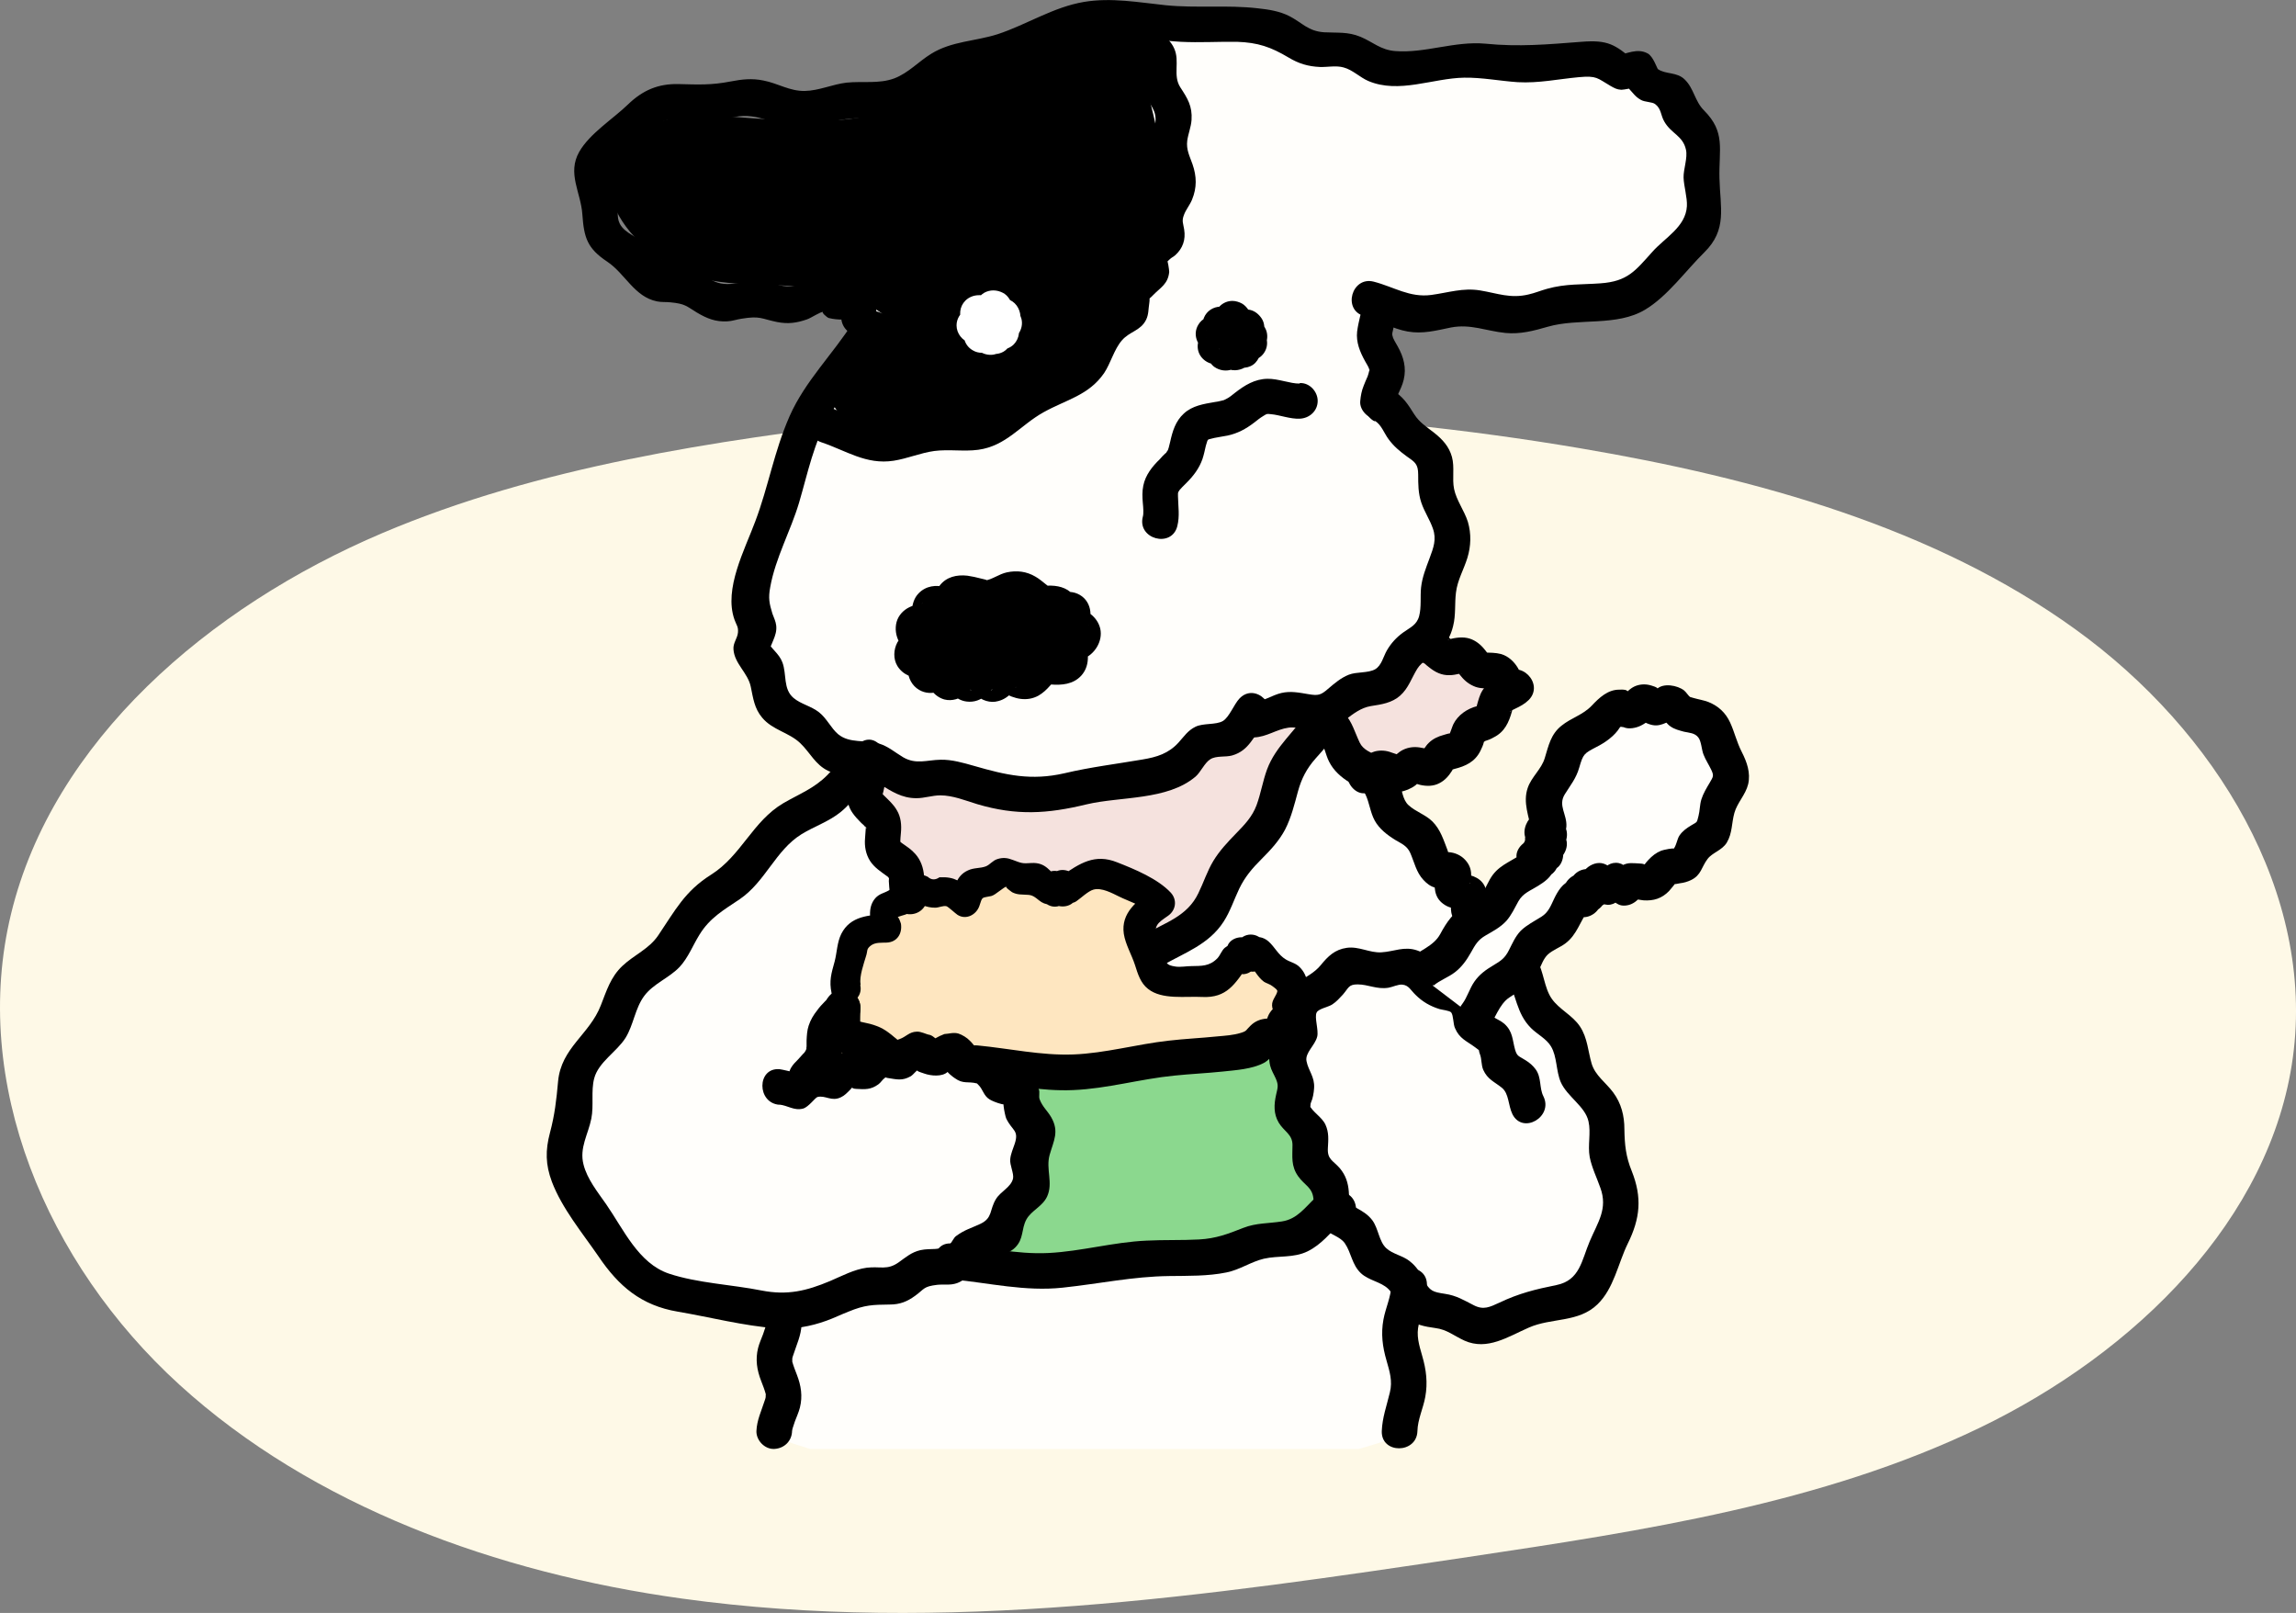
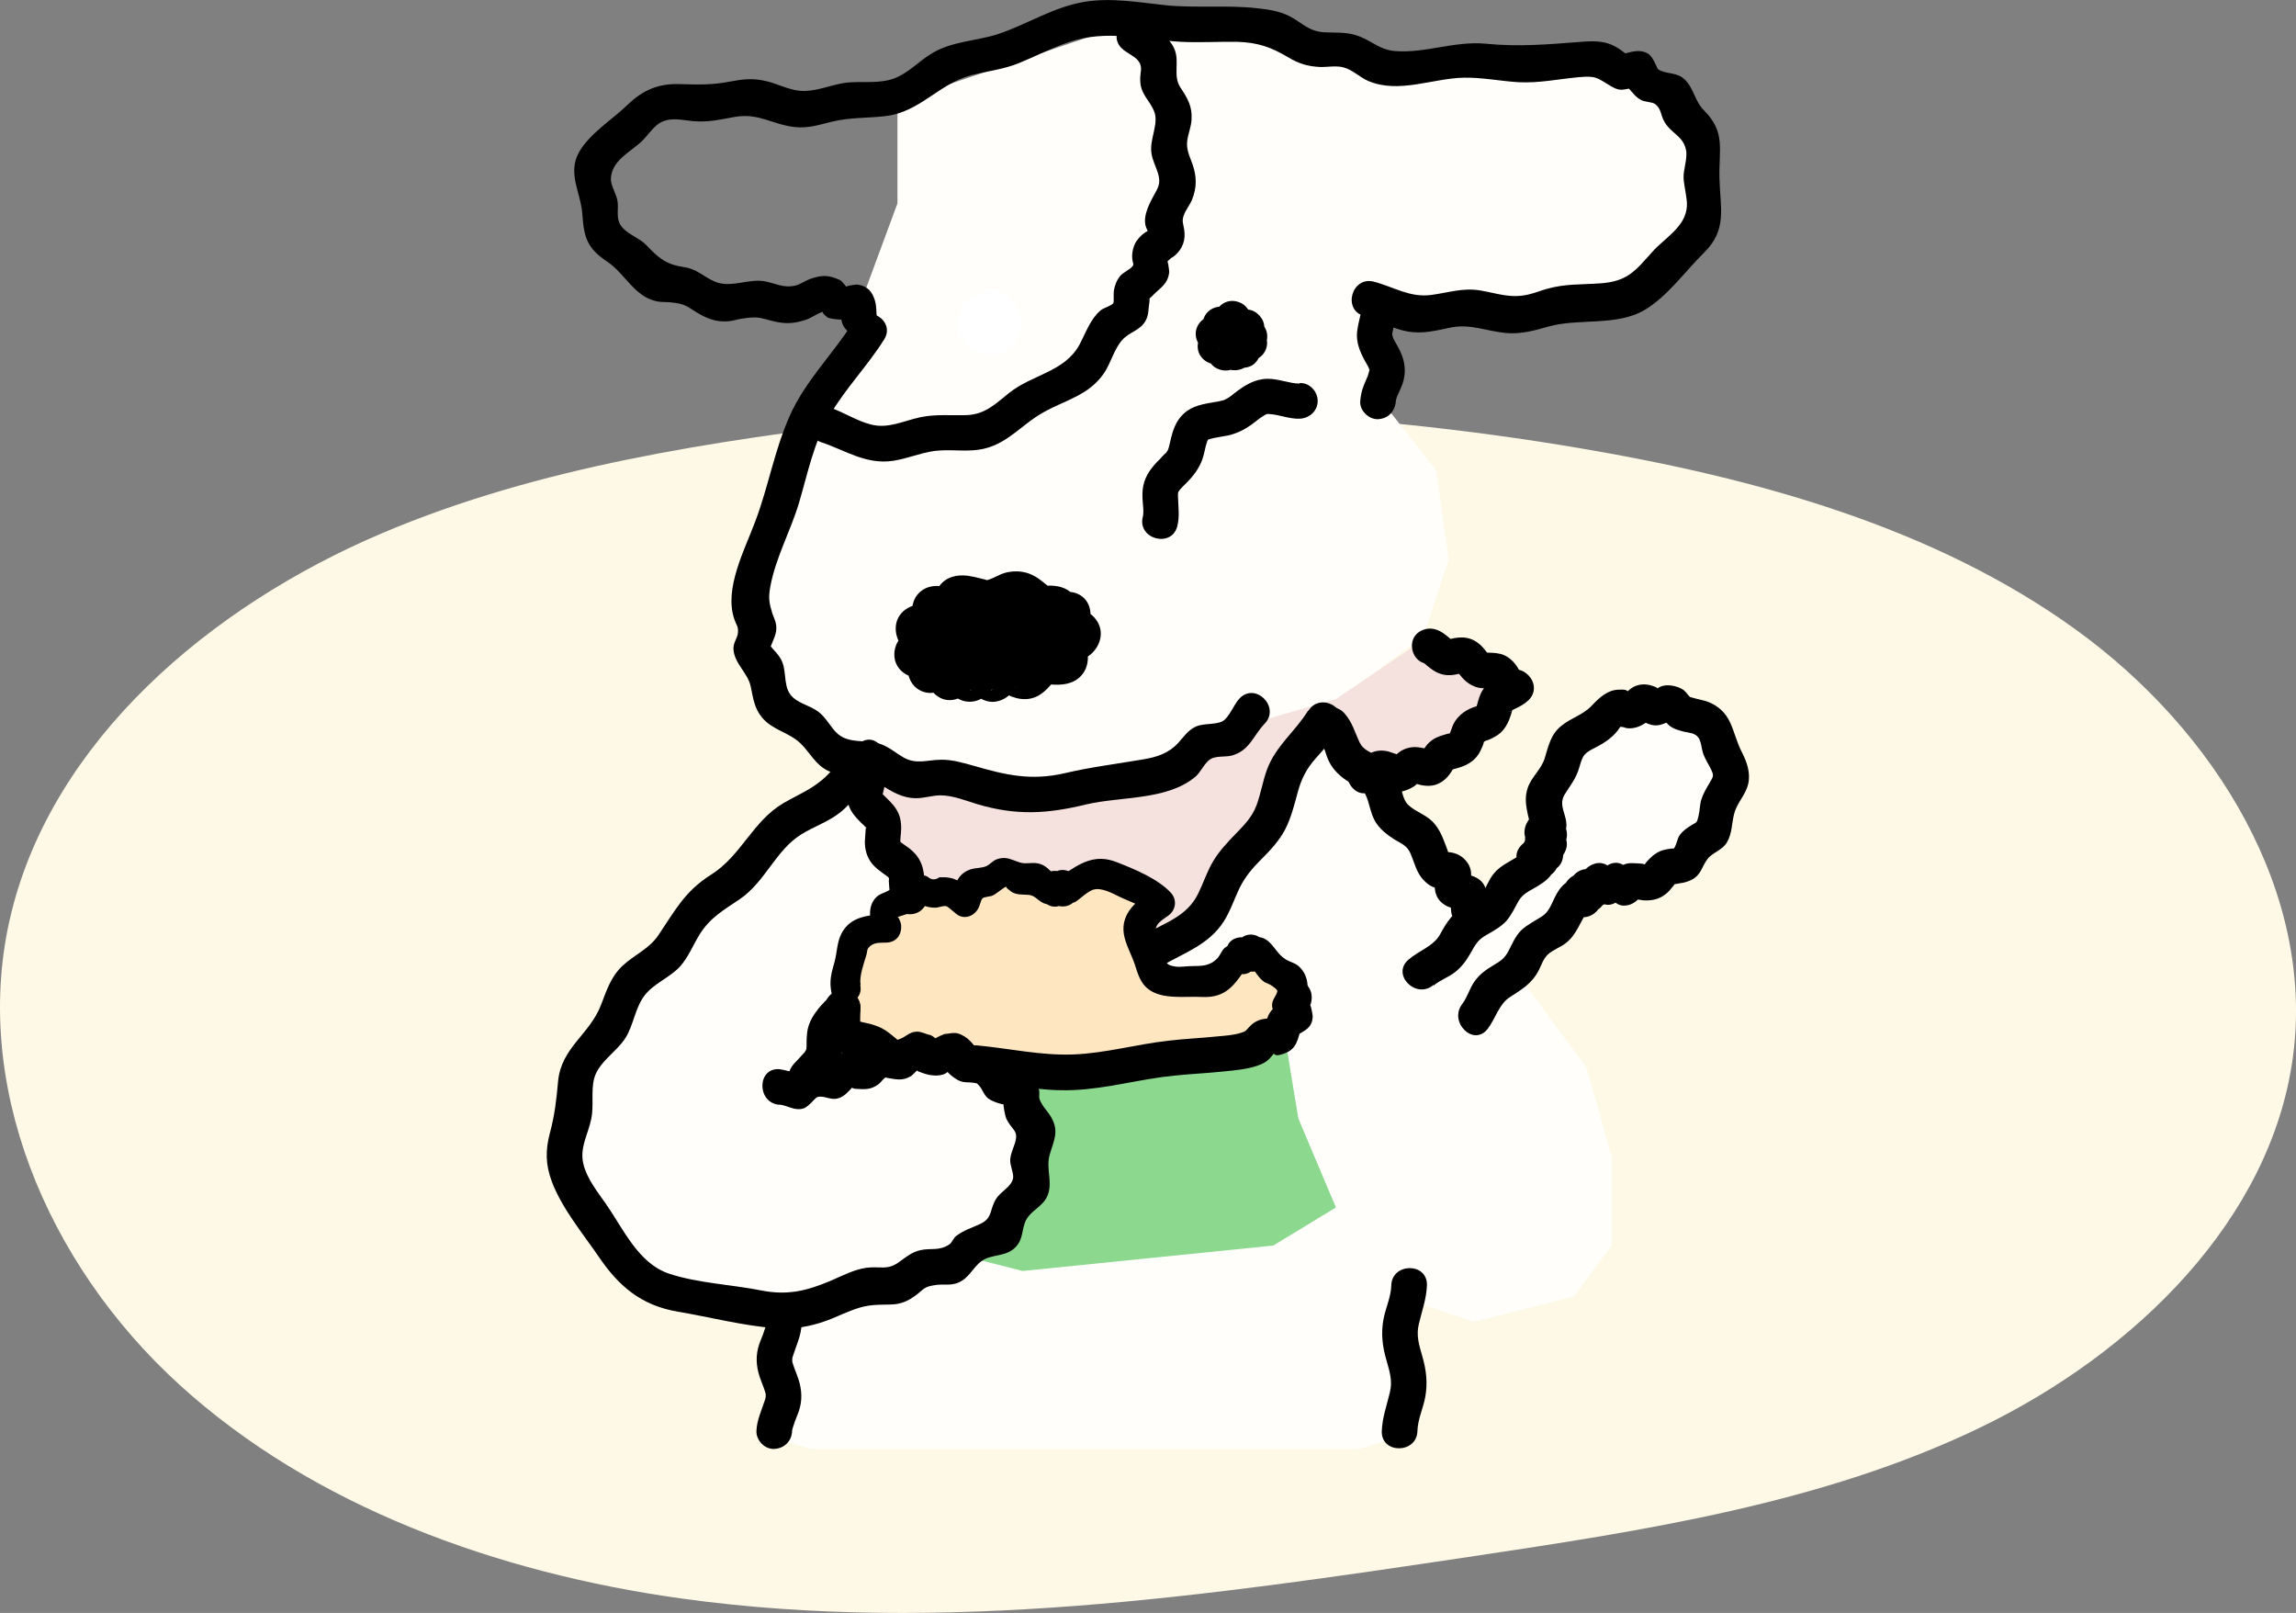
<svg xmlns="http://www.w3.org/2000/svg" width="84" height="59" viewBox="0 0 84 59" fill="none">
  <rect x="0" y="0" width="84" height="59" fill="#808080" stroke="none" />
  <g clip-path="url(#clip0_4014_1609)">
    <path d="M83.886 38.674C83.084 44.582 78.154 49.472 72.408 52.236C66.661 54.999 60.131 55.993 53.728 56.951C44.208 58.372 34.498 59.797 24.961 58.475C18.165 57.535 11.442 55.093 6.563 50.65C1.685 46.208 -1.089 39.582 0.405 33.426C1.933 27.123 7.607 22.207 13.994 19.497C19.739 17.063 26.067 16.13 32.361 15.374C40.848 14.65 49.437 14.977 57.818 16.398C64.273 17.492 70.771 19.294 75.928 23.019C81.089 26.74 84.7 32.7 83.886 38.676V38.674Z" fill="#FEF9E7" />
  </g>
  <g clip-path="url(#clip1_4014_1609)">
    <path d="M46.125 0.93H41.084L32.834 3.719V7.439L30.084 14.877L27.334 21.851L28.25 25.105L31 28.36L23.667 35.333L20.917 39.517V42.772L24.125 47.421L28.25 47.886V52.535C37.417 55.882 47.347 53.93 51.167 52.535V47.421L53.917 48.351L57.584 47.421L58.959 45.561V42.307L58.042 39.053L53.917 33.474L51.167 30.219L48.417 26.035L52.084 23.246L53 20.456L52.542 17.202L50.709 14.877L50.25 11.158L55.292 11.623L59.875 10.693L62.167 8.368V5.579L59.875 2.789L55.292 2.325L51.167 2.789L49.792 1.86H47.959L46.125 0.93Z" fill="#FFFEFB" />
    <path d="M33.292 32.544L31 27.895L32.375 28.36H34.667L38.792 29.29L42.917 27.895L45.667 26.5L48.875 25.57L51.625 23.71L55.292 25.105L52.542 27.895L50.25 28.36L48.417 26.5L45.667 30.684L44.292 33.009L42 34.868V33.939V32.544L40.167 32.079L38.333 32.544L36.5 32.079L36.042 32.544L35.125 33.009L34.667 32.544H33.292Z" fill="#F5E2DE" />
-     <path d="M41.56 1.642C40.387 0.808 38.918 0.756 37.657 1.425C36.136 2.233 34.728 3.145 33.138 3.814C31.312 4.587 29.487 4.465 27.548 4.326C26.184 4.231 24.419 4.005 23.255 4.908C20.768 6.828 23.611 9.729 25.758 10.207C27.262 10.546 28.826 10.294 30.33 10.65C30.678 10.729 31.025 10.824 31.347 10.963C31.529 11.033 31.808 11.154 31.99 11.276C32.668 11.754 32.077 11.276 32.008 11.424C31.634 12.257 31.034 12.839 30.582 13.604C30.321 14.056 30.278 14.594 30.625 15.02C31.034 15.506 31.877 15.55 32.459 15.663C33.772 15.923 35.067 15.593 36.267 15.072C36.997 14.751 37.649 14.308 38.361 13.96C39.074 13.613 39.596 13.326 40.083 12.666C41.039 11.363 41.864 9.686 42.316 8.131C42.769 6.576 42.386 4.821 41.96 3.292C41.604 1.998 40.5 1.355 39.196 1.816C38.483 2.067 37.944 2.615 37.345 3.049C36.623 3.57 35.858 4.013 35.059 4.396C33.494 5.143 31.764 5.603 30.034 5.733C29.052 5.803 28.087 5.76 27.105 5.69C26.218 5.629 25.149 5.455 24.271 5.681C22.455 6.159 23.898 7.897 24.784 8.487C26.279 9.495 28.609 9.33 30.33 9.521C31.191 9.617 32.564 9.643 33.103 10.45C33.642 11.258 32.381 12.753 31.947 13.474C31.66 13.951 32.025 14.646 32.607 14.62C34.146 14.542 35.736 14.29 37.162 13.673C38.587 13.057 39.039 12.04 39.718 10.789C40.248 9.808 41.004 8.922 41.091 7.775C41.213 6.263 41.004 4.63 40.422 3.24C40.23 2.789 39.778 2.528 39.3 2.789C38.292 3.336 37.405 4.039 36.423 4.63C35.354 5.264 34.207 5.751 33.007 6.09C30.704 6.759 28.296 6.915 25.923 6.602V8.122C27.774 8.261 29.652 8.4 31.477 8.774C32.321 8.948 33.242 9.191 33.763 9.938C34.285 10.685 34.32 11.606 33.92 12.388C33.546 13.109 34.276 13.717 34.963 13.43C38.066 12.101 41.23 7.801 39.257 4.422C38.848 3.718 37.918 4.1 37.84 4.804C37.597 7.106 36.119 9.035 34.763 10.824L36.18 11.206C36.18 10.286 37.119 9.304 37.544 8.505C37.97 7.705 38.344 6.837 38.675 5.977C38.961 5.23 37.918 4.752 37.405 5.238C36.293 6.281 35.137 7.097 33.555 7.063C32.572 7.037 32.572 8.557 33.555 8.583C33.772 8.583 33.989 8.591 34.207 8.609C34.467 8.626 35.198 8.948 34.85 8.47C34.641 8.175 34.728 8.253 34.624 8.513C34.563 8.661 34.563 8.817 34.572 8.974C34.633 9.947 36.154 9.955 36.093 8.974C36.075 8.722 36.293 8.47 36.275 8.192C36.258 7.888 36.128 7.671 35.893 7.48C35.311 7.019 34.259 7.089 33.555 7.071V8.591C35.537 8.635 37.084 7.636 38.483 6.324L37.214 5.586C36.814 6.628 36.336 7.636 35.763 8.591C35.25 9.443 34.676 10.181 34.667 11.224C34.667 12.04 35.658 12.171 36.084 11.606C37.64 9.556 39.092 7.445 39.37 4.821L37.953 5.204C38.744 6.559 38.118 8.314 37.336 9.538C36.554 10.763 35.484 11.58 34.198 12.136L35.241 13.178C36.258 11.206 35.519 8.809 33.494 7.844C32.39 7.323 31.121 7.184 29.93 7.037C28.6 6.863 27.27 6.741 25.932 6.637C24.941 6.559 24.993 8.036 25.932 8.157C28.426 8.487 30.999 8.287 33.424 7.592C34.606 7.254 35.754 6.785 36.832 6.194C37.91 5.603 38.953 4.76 40.083 4.144L38.961 3.692C39.439 4.83 39.596 6.02 39.587 7.245C39.587 8.287 39.039 8.922 38.544 9.808C37.944 10.876 37.605 11.927 36.362 12.405C35.119 12.883 33.868 13.065 32.599 13.135L33.259 14.281C33.894 13.239 34.928 12.023 34.798 10.729C34.685 9.651 33.789 8.852 32.816 8.487C31.564 8.027 30.113 8.018 28.8 7.897C28.079 7.827 27.357 7.758 26.644 7.61C26.105 7.497 24.976 7.158 24.854 6.489L24.776 7.071C24.776 7.071 26.253 7.184 26.418 7.193C27.036 7.228 27.661 7.288 28.279 7.314C29.4 7.358 30.512 7.28 31.616 7.089C33.781 6.724 35.884 5.881 37.71 4.656C38.336 4.239 39.883 2.554 40.448 3.614C40.656 3.996 40.691 4.691 40.778 5.117C40.917 5.829 41.065 6.559 40.952 7.28C40.769 8.426 40.109 9.582 39.561 10.589C39.283 11.102 39.014 11.71 38.587 12.118C38.162 12.527 37.536 12.709 37.04 12.996C36.162 13.5 35.258 13.995 34.259 14.195C33.859 14.273 33.433 14.316 33.025 14.273C32.729 14.238 32.459 14.134 32.173 14.082C32.008 14.056 31.842 14.03 31.677 14.004L31.964 14.308C32.164 14.325 32.816 13.196 32.911 13.031C33.164 12.596 33.442 12.075 33.555 11.58C33.789 10.563 33.007 10.112 32.19 9.738C31.321 9.339 30.391 9.13 29.443 9.026C28.348 8.904 27.218 9.026 26.132 8.791C25.297 8.609 24.637 8.175 24.115 7.506C23.115 6.237 24.854 5.829 25.827 5.829C28.496 5.82 30.999 6.376 33.555 5.316C34.789 4.804 36.032 4.239 37.171 3.553C38.388 2.823 39.396 2.041 40.761 3.006C41.56 3.57 42.325 2.259 41.526 1.694L41.56 1.642Z" fill="black" />
    <path d="M51.059 14.673C51.059 14.725 51.033 14.768 51.059 14.69C51.068 14.646 51.085 14.603 51.094 14.56C51.094 14.551 51.138 14.438 51.111 14.508C51.077 14.586 51.138 14.447 51.146 14.429C51.224 14.256 51.311 14.082 51.355 13.891C51.459 13.456 51.355 13.065 51.138 12.675C51.103 12.614 51.068 12.553 51.033 12.492C51.016 12.457 50.99 12.414 50.972 12.37C50.938 12.31 50.955 12.327 50.972 12.379C50.964 12.336 50.946 12.292 50.938 12.258C50.912 12.188 50.938 12.353 50.938 12.284C50.938 12.249 50.938 12.214 50.938 12.188C50.938 12.11 50.912 12.31 50.938 12.188C51.033 11.78 51.12 11.398 51.051 10.98C50.99 10.642 50.564 10.425 50.251 10.529C49.886 10.65 49.729 10.972 49.799 11.328C49.79 11.267 49.799 11.241 49.799 11.319C49.799 11.337 49.799 11.493 49.799 11.398C49.799 11.311 49.799 11.432 49.79 11.45C49.79 11.484 49.773 11.519 49.764 11.554C49.721 11.745 49.677 11.927 49.651 12.127C49.608 12.518 49.755 12.874 49.938 13.204C49.973 13.265 50.008 13.326 50.042 13.387C50.06 13.413 50.068 13.448 50.086 13.482C50.129 13.552 50.06 13.37 50.086 13.482C50.086 13.491 50.103 13.569 50.112 13.578C50.077 13.569 50.112 13.439 50.103 13.552C50.094 13.665 50.121 13.543 50.103 13.535C50.103 13.535 50.068 13.648 50.068 13.665C50.06 13.7 50.042 13.734 50.034 13.769C50.077 13.674 49.999 13.856 50.034 13.769C49.981 13.882 49.938 13.995 49.895 14.099C49.816 14.29 49.782 14.473 49.764 14.681C49.738 15.02 50.086 15.35 50.416 15.333C50.79 15.315 51.033 15.046 51.068 14.681L51.059 14.673Z" fill="black" />
    <path d="M31.223 11.771C30.476 12.952 29.45 13.943 28.885 15.229C28.32 16.514 28.111 17.808 27.633 19.068C27.251 20.102 26.477 21.535 26.868 22.656C26.947 22.882 27.016 22.916 26.999 23.134C26.981 23.351 26.816 23.516 26.834 23.75C26.868 24.28 27.364 24.61 27.468 25.123C27.555 25.54 27.598 25.914 27.885 26.252C28.259 26.704 28.867 26.791 29.276 27.182C29.641 27.529 29.824 27.972 30.302 28.198C30.91 28.494 31.588 28.32 32.179 28.676C32.614 28.945 32.988 29.197 33.526 29.197C33.822 29.197 34.109 29.093 34.404 29.093C34.856 29.093 35.326 29.284 35.752 29.415C37.186 29.84 38.316 29.771 39.75 29.423C40.993 29.128 42.706 29.284 43.74 28.407C43.931 28.242 44.07 27.903 44.279 27.773C44.496 27.634 44.835 27.703 45.078 27.634C45.722 27.451 45.852 26.904 46.269 26.47C46.852 25.861 45.93 24.941 45.348 25.549C45.148 25.757 44.974 26.235 44.739 26.374C44.487 26.522 44.027 26.444 43.74 26.582C43.453 26.721 43.314 26.947 43.114 27.165C42.749 27.564 42.323 27.694 41.801 27.781C40.837 27.946 39.898 28.059 38.942 28.285C37.725 28.563 36.812 28.355 35.639 28.016C35.239 27.903 34.83 27.781 34.413 27.79C33.909 27.799 33.518 27.972 33.048 27.703C32.753 27.529 32.501 27.303 32.162 27.199C31.666 27.052 31.084 27.208 30.658 26.852C30.397 26.626 30.25 26.279 29.963 26.053C29.676 25.827 29.302 25.757 29.033 25.531C28.642 25.201 28.789 24.663 28.624 24.228C28.502 23.898 28.198 23.724 28.05 23.42L28.12 23.924C28.172 23.551 28.442 23.273 28.398 22.882C28.381 22.725 28.311 22.595 28.259 22.447C28.146 22.074 28.102 21.883 28.181 21.466C28.372 20.406 28.928 19.416 29.233 18.391C29.554 17.305 29.771 16.184 30.354 15.194C30.936 14.203 31.736 13.387 32.344 12.422C32.796 11.71 31.666 11.059 31.214 11.762L31.223 11.771Z" fill="black" />
    <path d="M49.92 11.589C50.459 11.728 50.955 12.032 51.502 12.127C52.05 12.223 52.537 12.092 53.084 11.979C53.806 11.841 54.38 12.11 55.075 12.179C55.623 12.231 56.109 12.101 56.622 11.953C57.761 11.623 59.143 11.953 60.186 11.328C61.003 10.841 61.672 9.903 62.35 9.234C63.202 8.4 62.933 7.593 62.907 6.524C62.88 5.455 63.141 4.839 62.342 4.039C62.002 3.701 61.977 3.24 61.638 2.91C61.351 2.623 60.942 2.728 60.655 2.528C60.629 2.511 60.481 2.059 60.282 1.955C59.899 1.746 59.517 1.972 59.134 2.033L59.769 2.198C59.082 1.633 58.839 1.451 57.856 1.529C56.631 1.624 55.57 1.72 54.345 1.598C53.215 1.494 52.137 1.955 51.042 1.868C50.503 1.824 50.233 1.538 49.773 1.346C49.312 1.155 48.929 1.207 48.443 1.181C47.852 1.138 47.66 0.843 47.174 0.591C46.817 0.408 46.417 0.347 46.018 0.304C44.896 0.174 43.766 0.304 42.645 0.191C41.654 0.087 40.663 -0.096 39.664 0.069C38.525 0.261 37.577 0.895 36.5 1.251C35.682 1.512 34.822 1.503 34.075 1.963C33.605 2.25 33.24 2.667 32.718 2.867C32.154 3.075 31.562 2.962 30.971 3.023C30.45 3.084 29.963 3.318 29.442 3.327C28.885 3.336 28.468 3.049 27.929 2.945C27.512 2.858 27.138 2.901 26.73 2.98C26.017 3.119 25.539 3.093 24.826 3.075C24.078 3.058 23.513 3.301 22.974 3.822C22.436 4.344 21.575 4.882 21.193 5.551C20.741 6.342 21.253 7.037 21.306 7.844C21.366 8.704 21.488 9.087 22.218 9.573C22.87 10.008 23.209 10.859 24.035 11.024C24.2 11.059 24.365 11.041 24.53 11.059C25.069 11.111 25.113 11.198 25.495 11.432C25.86 11.649 26.182 11.78 26.616 11.754C26.79 11.745 26.956 11.684 27.129 11.658C27.825 11.545 27.833 11.658 28.433 11.78C28.833 11.858 29.146 11.814 29.52 11.684C29.676 11.632 30.015 11.398 30.128 11.406C30.015 11.406 30.259 11.615 30.319 11.632C30.702 11.728 30.954 11.667 31.345 11.71L30.719 11.232C30.745 11.38 30.763 11.528 30.78 11.675C30.884 12.492 32.188 12.509 32.084 11.675C32.049 11.398 32.084 11.154 31.971 10.885C31.858 10.59 31.658 10.442 31.345 10.407C31.328 10.407 30.771 10.468 31.015 10.529C30.954 10.511 30.824 10.286 30.728 10.242C30.319 10.06 30.093 10.051 29.65 10.199C29.476 10.259 29.285 10.398 29.111 10.442C28.659 10.555 28.364 10.355 27.955 10.286C27.364 10.19 26.73 10.546 26.156 10.303C25.747 10.129 25.504 9.842 25.035 9.773C24.348 9.669 24.105 9.443 23.644 8.965C23.348 8.661 22.87 8.548 22.679 8.192C22.54 7.923 22.636 7.645 22.592 7.358C22.557 7.106 22.357 6.811 22.349 6.576C22.349 5.872 23.053 5.577 23.487 5.16C23.705 4.952 23.922 4.595 24.2 4.465C24.583 4.283 24.956 4.396 25.348 4.43C25.913 4.483 26.356 4.37 26.895 4.274C27.764 4.126 28.268 4.561 29.085 4.648C29.581 4.7 29.98 4.561 30.45 4.448C31.102 4.291 31.719 4.326 32.38 4.248C33.657 4.109 34.335 3.067 35.526 2.754C36.126 2.597 36.691 2.545 37.273 2.311C37.89 2.059 38.49 1.746 39.116 1.538C40.489 1.069 41.802 1.451 43.201 1.529C43.888 1.564 44.566 1.52 45.253 1.529C46.026 1.555 46.496 1.72 47.139 2.102C47.513 2.328 47.86 2.432 48.295 2.45C48.573 2.458 48.886 2.389 49.156 2.467C49.486 2.554 49.755 2.832 50.059 2.962C51.181 3.44 52.424 2.858 53.571 2.841C54.223 2.832 54.875 2.962 55.527 3.006C56.292 3.049 57.005 2.893 57.761 2.823C58.43 2.762 58.43 2.858 58.925 3.145C59.065 3.223 59.151 3.275 59.317 3.284C59.351 3.284 59.925 3.223 59.621 3.145C59.447 3.101 59.595 3.24 59.725 3.388C59.83 3.51 59.899 3.579 60.038 3.657C60.177 3.735 60.447 3.727 60.551 3.805C60.786 3.979 60.751 4.213 60.89 4.448C61.142 4.891 61.568 4.96 61.681 5.473C61.751 5.768 61.585 6.194 61.594 6.498C61.603 6.802 61.733 7.228 61.716 7.54C61.672 8.305 60.907 8.696 60.447 9.217C59.83 9.903 59.551 10.294 58.552 10.364C57.856 10.416 57.291 10.372 56.605 10.563C56.379 10.624 56.153 10.72 55.918 10.772C55.257 10.928 54.788 10.729 54.154 10.624C53.519 10.52 52.997 10.703 52.363 10.789C51.572 10.894 50.998 10.494 50.259 10.303C49.451 10.094 49.103 11.345 49.912 11.562L49.92 11.589Z" fill="black" />
    <path d="M45.28 11.484C45.332 11.502 45.384 11.528 45.436 11.545C45.48 11.58 45.523 11.615 45.567 11.641C45.567 11.641 45.636 11.728 45.671 11.771C45.671 11.771 45.662 11.754 45.654 11.745L45.723 11.901C45.697 11.823 45.68 11.745 45.662 11.667C45.645 11.589 45.61 11.502 45.567 11.441C45.506 11.345 45.419 11.25 45.323 11.198C45.167 11.12 44.984 11.076 44.819 11.128C44.558 11.206 44.367 11.424 44.324 11.693C44.306 11.771 44.306 11.849 44.28 11.927L44.35 11.771C44.35 11.771 44.35 11.771 44.35 11.78L44.454 11.649L44.584 11.545C44.697 11.519 44.802 11.484 44.915 11.458C44.976 11.458 45.028 11.476 45.089 11.484C45.089 11.484 45.089 11.484 45.08 11.484L45.236 11.554C45.236 11.554 45.236 11.554 45.228 11.554L45.358 11.658C45.306 11.615 45.263 11.554 45.219 11.502C45.08 11.337 44.88 11.206 44.654 11.215C44.385 11.224 44.15 11.371 44.046 11.623C43.985 11.771 43.967 11.936 44.02 12.092C44.054 12.214 44.115 12.327 44.167 12.44L44.098 12.284C44.098 12.284 44.124 12.344 44.124 12.379L44.098 12.205C44.098 12.205 44.098 12.205 44.098 12.214L44.124 12.04C44.15 11.997 44.167 11.945 44.193 11.893C44.193 11.893 44.263 11.806 44.298 11.762C44.341 11.728 44.385 11.702 44.428 11.667C44.48 11.649 44.532 11.623 44.584 11.606C44.584 11.606 44.584 11.606 44.576 11.606L44.75 11.58C44.75 11.58 44.706 11.58 44.68 11.58L44.854 11.606C44.732 11.589 44.611 11.563 44.489 11.554C44.228 11.528 43.967 11.658 43.837 11.884C43.637 12.223 43.785 12.631 44.106 12.813C44.211 12.874 44.332 12.909 44.445 12.953L44.289 12.883C44.289 12.883 44.35 12.909 44.376 12.926L44.245 12.822C44.245 12.822 44.245 12.822 44.254 12.831L44.15 12.701C44.124 12.657 44.106 12.605 44.08 12.553C44.08 12.501 44.063 12.44 44.054 12.388C44.054 12.336 44.072 12.275 44.08 12.223C44.08 12.223 44.08 12.223 44.08 12.232L44.15 12.075C44.15 12.075 44.15 12.092 44.133 12.092L44.237 11.962C44.185 12.023 44.124 12.066 44.063 12.118C43.828 12.344 43.733 12.701 43.907 12.996C44.028 13.196 44.254 13.326 44.489 13.326C44.637 13.326 44.75 13.283 44.88 13.213C44.95 13.178 45.019 13.135 45.097 13.1L44.941 13.17C44.941 13.17 44.967 13.161 44.984 13.161L44.81 13.187C44.75 13.187 44.697 13.17 44.637 13.161C44.637 13.161 44.637 13.161 44.645 13.161L44.358 12.996C44.358 12.996 44.289 12.909 44.254 12.866C44.254 12.866 44.254 12.866 44.254 12.874L44.185 12.718C44.185 12.718 44.185 12.735 44.185 12.753L44.159 12.579C44.159 12.649 44.159 12.727 44.159 12.796C44.159 13.057 44.254 13.343 44.498 13.465C44.706 13.578 44.967 13.587 45.176 13.465C45.28 13.404 45.384 13.3 45.436 13.187C45.489 13.074 45.532 12.944 45.584 12.831L45.515 12.987C45.515 12.987 45.532 12.944 45.549 12.918L45.445 13.048C45.445 13.048 45.445 13.039 45.462 13.031L45.332 13.135C45.28 13.152 45.228 13.178 45.176 13.196C45.115 13.196 45.063 13.213 45.002 13.222C44.941 13.222 44.889 13.204 44.828 13.196C44.776 13.178 44.724 13.152 44.671 13.135C44.628 13.1 44.584 13.074 44.541 13.039C44.541 13.039 44.55 13.048 44.558 13.057L44.454 12.926C44.498 12.987 44.524 13.057 44.558 13.126C44.68 13.361 44.915 13.561 45.193 13.543C45.428 13.534 45.662 13.413 45.775 13.204C45.845 13.065 45.862 12.97 45.88 12.813C45.888 12.735 45.888 12.657 45.897 12.579L45.871 12.753C45.871 12.753 45.871 12.718 45.888 12.701L45.819 12.857C45.819 12.857 45.819 12.857 45.819 12.848L45.715 12.979C45.671 13.013 45.628 13.039 45.584 13.074C45.471 13.1 45.367 13.135 45.254 13.161C45.193 13.161 45.141 13.144 45.08 13.135C45.028 13.118 44.976 13.091 44.923 13.074C44.88 13.039 44.837 13.005 44.793 12.979C44.802 12.979 44.81 12.996 44.819 13.005L44.715 12.874C44.758 12.935 44.802 13.005 44.845 13.074C44.923 13.187 45.002 13.283 45.123 13.361C45.367 13.508 45.732 13.482 45.932 13.265C46.132 13.048 46.166 12.779 46.08 12.518C46.053 12.449 46.019 12.379 46.01 12.301L46.036 12.475C46.036 12.475 46.036 12.475 46.036 12.466L46.01 12.64C45.984 12.692 45.967 12.735 45.941 12.787C45.862 12.866 45.784 12.944 45.706 13.022C45.654 13.039 45.602 13.065 45.549 13.083C45.489 13.083 45.436 13.1 45.376 13.109C45.376 13.109 45.376 13.109 45.384 13.109L45.21 13.083C45.289 13.091 45.358 13.135 45.428 13.152C45.767 13.274 46.158 13.144 46.306 12.796C46.436 12.492 46.306 12.145 46.036 11.971C45.967 11.927 45.888 11.901 45.81 11.875C45.732 11.849 45.654 11.832 45.584 11.806L45.741 11.875C45.741 11.875 45.723 11.875 45.723 11.867L45.854 11.971C45.906 12.066 45.967 12.162 46.019 12.258V12.605C45.967 12.701 45.906 12.796 45.854 12.892C45.81 12.926 45.767 12.961 45.723 12.987C45.723 12.987 45.741 12.987 45.741 12.979L45.584 13.048C45.654 13.022 45.732 13.005 45.801 12.979C45.88 12.953 45.958 12.926 46.036 12.883C46.323 12.727 46.436 12.353 46.314 12.058C46.193 11.762 45.906 11.623 45.602 11.658C45.523 11.658 45.454 11.684 45.376 11.675L45.549 11.702C45.549 11.702 45.549 11.702 45.541 11.702L45.697 11.771C45.775 11.849 45.854 11.927 45.932 12.006C45.958 12.058 45.975 12.11 46.001 12.162C46.001 12.214 46.019 12.275 46.027 12.327C46.027 12.379 46.01 12.44 46.001 12.492C46.001 12.492 46.001 12.483 46.001 12.475L45.932 12.631C45.932 12.631 45.949 12.596 45.967 12.579L45.862 12.709C45.914 12.649 45.967 12.596 46.019 12.536C46.114 12.423 46.184 12.327 46.227 12.188C46.279 12.014 46.262 11.806 46.158 11.649C46.053 11.493 45.914 11.38 45.741 11.337C45.593 11.302 45.471 11.311 45.323 11.337C45.245 11.354 45.167 11.371 45.089 11.389L45.263 11.363C45.263 11.363 45.236 11.363 45.219 11.363L45.393 11.389C45.393 11.389 45.384 11.389 45.376 11.389L45.532 11.458C45.532 11.458 45.532 11.458 45.523 11.458L45.654 11.563C45.654 11.563 45.723 11.649 45.758 11.693C45.758 11.693 45.749 11.675 45.749 11.667L45.819 11.823C45.793 11.745 45.784 11.658 45.775 11.58C45.767 11.502 45.723 11.415 45.68 11.345C45.619 11.25 45.532 11.154 45.436 11.102C45.341 11.05 45.21 11.007 45.089 11.007C44.915 11.007 44.75 11.076 44.628 11.198C44.515 11.311 44.428 11.493 44.437 11.658C44.445 11.823 44.498 12.006 44.628 12.118C44.758 12.232 44.915 12.318 45.089 12.31C45.028 12.31 44.976 12.292 44.915 12.284C44.863 12.266 44.81 12.24 44.758 12.223C44.758 12.223 44.758 12.223 44.767 12.223L44.637 12.118C44.637 12.118 44.567 12.032 44.532 11.988C44.532 11.988 44.541 12.006 44.541 12.014L44.471 11.858C44.498 11.919 44.498 11.988 44.515 12.058C44.541 12.214 44.611 12.37 44.724 12.483C44.854 12.614 45.028 12.683 45.21 12.683C45.297 12.683 45.376 12.666 45.462 12.649C45.532 12.631 45.602 12.614 45.671 12.605L45.497 12.631C45.497 12.631 45.532 12.631 45.549 12.631L45.376 12.605C45.376 12.605 45.393 12.605 45.402 12.605L45.245 12.536C45.202 12.509 45.158 12.475 45.115 12.44C45.115 12.44 45.045 12.353 45.01 12.31C44.984 12.266 44.967 12.214 44.941 12.162C44.941 12.162 44.941 12.162 44.941 12.171L44.915 11.997C44.915 11.945 44.932 11.884 44.941 11.832C44.941 11.832 44.941 11.841 44.941 11.849L45.01 11.693C45.01 11.693 44.993 11.728 44.976 11.745L45.08 11.615C45.028 11.675 44.967 11.728 44.923 11.797C44.837 11.91 44.758 11.997 44.724 12.145C44.645 12.405 44.741 12.692 44.958 12.857C45.115 12.979 45.297 13.013 45.489 12.987C45.558 12.987 45.628 12.961 45.697 12.97L45.523 12.944C45.523 12.944 45.523 12.944 45.532 12.944L45.376 12.874C45.297 12.796 45.219 12.718 45.141 12.64C45.115 12.536 45.08 12.423 45.054 12.31C45.08 12.205 45.115 12.092 45.141 11.979C45.141 11.979 45.21 11.893 45.245 11.849C45.289 11.815 45.332 11.78 45.376 11.754C45.376 11.754 45.358 11.754 45.349 11.762L45.506 11.693C45.436 11.719 45.367 11.736 45.297 11.762C45.219 11.788 45.141 11.815 45.071 11.858C44.871 11.971 44.724 12.205 44.732 12.431C44.741 12.657 44.863 12.892 45.071 13.005C45.141 13.039 45.219 13.074 45.297 13.091C45.367 13.118 45.445 13.135 45.515 13.161L45.358 13.091C45.358 13.091 45.376 13.091 45.384 13.1L45.254 12.996C45.254 12.996 45.184 12.909 45.15 12.866C45.123 12.761 45.089 12.649 45.063 12.536C45.089 12.431 45.123 12.318 45.15 12.205C45.228 12.127 45.306 12.049 45.384 11.971C45.436 11.954 45.489 11.927 45.541 11.91C45.602 11.91 45.654 11.893 45.715 11.884C45.715 11.884 45.706 11.884 45.697 11.884L45.871 11.91C45.801 11.893 45.732 11.867 45.671 11.841C45.384 11.736 45.071 11.797 44.871 12.049C44.715 12.249 44.697 12.501 44.784 12.735C44.81 12.805 44.845 12.874 44.854 12.944L44.828 12.77C44.828 12.77 44.828 12.77 44.828 12.779L44.854 12.605C44.88 12.562 44.897 12.509 44.923 12.457C44.923 12.457 44.993 12.37 45.028 12.327C45.123 12.275 45.219 12.214 45.315 12.162C45.428 12.162 45.549 12.162 45.662 12.162C45.715 12.179 45.767 12.205 45.819 12.223L45.949 12.327C45.949 12.327 45.932 12.31 45.923 12.301L46.027 12.431C45.984 12.37 45.949 12.31 45.906 12.249C45.862 12.179 45.81 12.11 45.758 12.058C45.602 11.91 45.402 11.841 45.193 11.867C44.95 11.901 44.767 12.049 44.671 12.275C44.628 12.388 44.611 12.466 44.602 12.588C44.602 12.666 44.602 12.744 44.584 12.813L44.611 12.64C44.611 12.64 44.611 12.675 44.602 12.683L44.671 12.527C44.671 12.527 44.671 12.527 44.671 12.536L44.776 12.405L45.063 12.24C45.123 12.24 45.176 12.223 45.236 12.223C45.297 12.223 45.349 12.24 45.41 12.249C45.462 12.266 45.515 12.292 45.567 12.31C45.567 12.31 45.567 12.31 45.558 12.31L45.688 12.414C45.688 12.414 45.68 12.405 45.671 12.396L45.775 12.527C45.732 12.466 45.706 12.405 45.671 12.344C45.575 12.153 45.419 12.006 45.21 11.945C44.906 11.858 44.567 12.014 44.428 12.292C44.376 12.405 44.332 12.527 44.289 12.64L44.358 12.483C44.358 12.483 44.332 12.536 44.315 12.562L44.419 12.431C44.419 12.431 44.419 12.431 44.411 12.44L44.541 12.336C44.593 12.318 44.645 12.292 44.697 12.275C44.758 12.275 44.81 12.258 44.871 12.249C44.932 12.249 44.984 12.266 45.045 12.275C45.141 12.327 45.236 12.388 45.332 12.44L45.436 12.57C45.462 12.614 45.48 12.666 45.506 12.718C45.506 12.709 45.506 12.701 45.506 12.683L45.532 12.857C45.532 12.787 45.532 12.718 45.532 12.64C45.532 12.388 45.454 12.162 45.254 12.014C45.089 11.884 44.863 11.841 44.663 11.893C44.584 11.919 44.506 11.954 44.437 11.988C44.367 12.023 44.306 12.066 44.237 12.092L44.393 12.023C44.393 12.023 44.367 12.023 44.358 12.032L44.532 12.006C44.532 12.006 44.532 12.006 44.524 12.006L44.697 12.032C44.75 12.049 44.802 12.075 44.854 12.092C44.897 12.127 44.941 12.162 44.984 12.188C44.984 12.188 45.054 12.275 45.089 12.318C45.115 12.37 45.132 12.414 45.158 12.466C45.158 12.518 45.176 12.579 45.184 12.631C45.184 12.683 45.167 12.744 45.158 12.796C45.132 12.84 45.115 12.892 45.089 12.944C45.089 12.944 45.089 12.926 45.097 12.926L44.993 13.057C45.036 13.005 45.089 12.961 45.141 12.918C45.254 12.813 45.349 12.683 45.393 12.527C45.48 12.223 45.323 11.893 45.045 11.745C44.941 11.684 44.819 11.649 44.715 11.606L44.871 11.675C44.871 11.675 44.81 11.649 44.784 11.632L44.915 11.736C44.915 11.736 44.915 11.736 44.906 11.728L45.01 11.858C45.036 11.901 45.054 11.954 45.08 12.006C45.08 12.058 45.097 12.118 45.106 12.171C45.08 12.275 45.045 12.388 45.019 12.492C45.019 12.492 44.95 12.579 44.915 12.622C44.871 12.657 44.828 12.683 44.784 12.718C44.732 12.735 44.68 12.761 44.628 12.779C44.628 12.779 44.628 12.779 44.637 12.779L44.463 12.805C44.463 12.805 44.506 12.805 44.532 12.805L44.358 12.779C44.419 12.787 44.489 12.805 44.55 12.813C44.628 12.822 44.706 12.84 44.784 12.84C44.967 12.84 45.141 12.77 45.271 12.64C45.454 12.457 45.515 12.171 45.428 11.927C45.393 11.815 45.332 11.71 45.289 11.597L45.358 11.754C45.358 11.754 45.332 11.693 45.332 11.658L45.358 11.832C45.358 11.832 45.358 11.832 45.358 11.823L45.332 11.997C45.306 12.04 45.289 12.092 45.263 12.145C45.263 12.145 45.193 12.232 45.158 12.275C45.063 12.327 44.967 12.388 44.871 12.44C44.81 12.44 44.758 12.457 44.697 12.466C44.637 12.466 44.584 12.449 44.524 12.44C44.471 12.423 44.419 12.396 44.367 12.379C44.367 12.379 44.376 12.379 44.385 12.388L44.254 12.284C44.315 12.327 44.358 12.396 44.402 12.449C44.419 12.475 44.445 12.492 44.471 12.518C44.645 12.675 44.897 12.77 45.132 12.692C45.393 12.605 45.575 12.396 45.628 12.127C45.645 12.049 45.645 11.971 45.671 11.901L45.602 12.058C45.602 12.058 45.602 12.049 45.61 12.04L45.506 12.171C45.462 12.197 45.419 12.232 45.376 12.266C45.323 12.284 45.271 12.31 45.219 12.327C45.106 12.327 44.984 12.327 44.871 12.327C44.819 12.31 44.767 12.284 44.715 12.266C44.671 12.232 44.628 12.197 44.584 12.171L44.48 12.04C44.48 12.04 44.48 12.058 44.489 12.058L44.419 11.901C44.445 11.971 44.463 12.049 44.48 12.118C44.55 12.379 44.715 12.596 44.984 12.675C45.141 12.727 45.349 12.692 45.489 12.605C45.628 12.518 45.749 12.37 45.784 12.214C45.862 11.858 45.68 11.519 45.332 11.415L45.28 11.484Z" fill="black" />
    <path d="M38.41 21.501C38.506 21.544 38.375 21.466 38.349 21.44C38.227 21.353 38.488 21.544 38.271 21.379C38.149 21.283 38.019 21.17 37.88 21.092C37.558 20.901 37.202 20.858 36.837 20.936C36.55 20.997 36.289 21.205 36.046 21.231C36.194 21.223 35.95 21.179 35.889 21.162C35.724 21.118 35.568 21.084 35.394 21.058C35.003 21.014 34.62 21.101 34.377 21.422C34.307 21.518 34.151 21.726 34.16 21.848C34.194 21.718 34.307 21.657 34.481 21.674C34.794 21.622 34.881 21.579 34.751 21.544C34.707 21.518 34.638 21.501 34.594 21.483C34.246 21.379 33.873 21.431 33.612 21.7C33.438 21.874 33.377 22.109 33.36 22.343C33.36 22.387 33.36 22.43 33.36 22.474C33.36 22.508 33.36 22.543 33.36 22.578C33.36 22.691 33.369 22.621 33.412 22.378L33.681 22.109C33.812 22.013 33.742 22.091 33.647 22.109C33.586 22.117 33.516 22.126 33.447 22.143C33.203 22.213 32.995 22.361 32.873 22.578C32.751 22.795 32.743 23.073 32.821 23.308C32.864 23.429 32.899 23.499 32.969 23.603C32.986 23.629 33.004 23.655 33.021 23.69C33.125 23.863 33.143 23.698 33.056 23.195L33.099 23.142C33.099 23.142 33.038 23.212 33.012 23.247C32.943 23.325 32.882 23.412 32.83 23.499C32.691 23.759 32.673 24.098 32.83 24.359C32.951 24.558 33.143 24.697 33.369 24.758C33.464 24.784 33.577 24.793 33.681 24.802C33.881 24.802 33.647 24.802 33.577 24.75L33.308 24.48L33.325 24.515L33.221 24.133C33.238 24.254 33.203 24.376 33.212 24.506C33.221 24.802 33.369 25.088 33.629 25.236C33.847 25.366 34.107 25.375 34.342 25.297C34.429 25.271 34.525 25.227 34.603 25.184C34.777 25.088 34.559 25.193 34.481 25.184L34.099 25.08L34.133 25.097L33.864 24.828C33.942 24.941 33.829 24.697 33.881 24.845C33.916 24.941 33.96 25.062 34.003 25.14C34.125 25.349 34.307 25.514 34.542 25.584C34.838 25.662 35.133 25.557 35.359 25.366C35.394 25.332 35.429 25.305 35.463 25.271C35.481 25.245 35.507 25.227 35.524 25.201C35.629 25.097 35.568 25.132 35.342 25.288H34.933H34.968C34.855 25.236 34.742 25.166 34.629 25.106C34.725 25.184 34.568 24.967 34.646 25.123C34.69 25.201 34.785 25.332 34.829 25.375C34.977 25.531 35.151 25.636 35.368 25.662C35.646 25.696 35.889 25.601 36.089 25.418C36.133 25.375 36.176 25.332 36.22 25.288C36.35 25.14 36.35 25.253 36.098 25.314H35.689C35.437 25.253 35.437 25.14 35.568 25.288C35.611 25.332 35.646 25.384 35.698 25.418C35.915 25.618 36.228 25.731 36.524 25.644C36.724 25.592 36.889 25.479 37.028 25.323C37.072 25.262 37.124 25.201 37.167 25.14C37.202 25.097 37.193 25.106 37.15 25.166L36.672 25.305C36.611 25.279 36.62 25.288 36.706 25.332C37.106 25.566 37.567 25.679 37.993 25.445C38.158 25.349 38.288 25.227 38.41 25.088C38.436 25.062 38.462 25.027 38.488 25.002C38.549 24.949 38.558 24.932 38.514 24.967C38.523 24.975 38.141 25.01 38.428 25.036C38.836 25.071 39.262 25.036 39.557 24.715C39.74 24.515 39.809 24.263 39.801 23.994C39.801 23.933 39.801 23.837 39.783 23.777C39.792 23.629 39.757 23.681 39.67 23.924C39.514 24.133 39.497 24.194 39.61 24.107C40.044 23.95 40.357 23.455 40.253 22.995C40.201 22.778 40.079 22.604 39.905 22.465C39.836 22.413 39.766 22.361 39.688 22.317C39.636 22.291 39.479 22.152 39.601 22.274L39.801 22.613C39.87 22.821 39.783 22.995 39.844 22.778C39.87 22.673 39.896 22.578 39.896 22.474C39.896 22.213 39.792 21.97 39.584 21.813C39.375 21.657 39.114 21.613 38.853 21.683C38.758 21.709 38.662 21.761 38.575 21.822C38.401 21.935 38.462 21.831 38.74 21.839L39.279 22.065L39.262 22.048L39.462 22.387C39.444 22.317 39.436 22.334 39.462 22.439C39.462 22.395 39.462 22.361 39.453 22.317C39.436 22.143 39.418 21.996 39.323 21.848C39.14 21.544 38.801 21.431 38.462 21.422C38.002 21.405 37.523 21.657 37.141 21.579C36.567 21.466 36.02 21.309 35.463 21.613C35.272 21.718 35.098 21.874 34.942 22.03C34.864 22.109 34.794 22.195 34.716 22.274C34.69 22.3 34.49 22.474 34.577 22.413L34.959 22.308H34.942C35.072 22.343 35.194 22.378 35.324 22.413C35.229 22.361 35.429 22.491 35.342 22.43C35.264 22.378 35.203 22.308 35.124 22.256C34.985 22.161 34.82 22.109 34.655 22.109C34.333 22.109 33.994 22.343 33.925 22.665C33.873 22.908 33.907 23.082 34.003 23.299C34.02 23.334 34.029 23.36 34.047 23.394C34.16 23.585 33.994 23.49 34.029 23.212L34.586 22.482H34.568C34.707 22.482 34.838 22.482 34.977 22.482C34.725 22.439 34.507 22.282 34.229 22.395C33.847 22.552 33.586 22.89 33.699 23.334C33.76 23.559 33.899 23.698 34.073 23.829C34.099 23.846 34.125 23.872 34.16 23.89C34.342 23.994 34.186 24.002 34.055 23.75L34.177 22.83L34.29 22.743C34.386 22.699 34.403 22.691 34.351 22.717C34.307 22.717 34.029 22.856 34.09 22.821C33.951 22.89 33.812 23.003 33.742 23.142C33.56 23.507 33.638 23.959 34.012 24.185C34.212 24.298 34.42 24.315 34.646 24.272C34.681 24.272 34.707 24.263 34.742 24.246C34.925 24.176 34.907 24.28 34.551 24.202L34.02 23.672V23.69C34.02 23.551 34.02 23.42 34.02 23.281C33.968 23.533 33.838 23.742 33.934 24.011C34.107 24.48 34.594 24.706 35.055 24.463C35.307 24.324 35.359 24.107 35.498 23.89L35.229 24.159H35.246C34.942 24.107 34.629 24.072 34.325 24.029V24.046C34.273 23.933 34.203 23.82 34.142 23.707C34.16 23.777 34.16 23.75 34.142 23.638C34.142 23.672 34.142 23.716 34.16 23.75C34.168 23.837 34.177 23.942 34.203 24.029C34.316 24.411 34.646 24.602 35.038 24.602C35.29 24.602 35.524 24.515 35.759 24.419C35.915 24.35 36.159 24.246 36.237 24.254C36.68 24.324 37.132 24.567 37.645 24.437C37.871 24.385 38.089 24.272 38.28 24.141C38.367 24.081 38.445 24.02 38.532 23.968C38.654 23.89 38.636 23.89 38.723 23.863C39.653 23.568 39.253 22.1 38.315 22.395C37.975 22.5 37.723 22.691 37.437 22.873C37.376 22.908 37.315 22.96 37.254 22.977C37.306 22.96 37.332 22.969 37.28 22.951C37.228 22.943 37.028 22.89 36.906 22.847C36.541 22.734 36.176 22.682 35.794 22.778C35.611 22.821 35.429 22.916 35.272 22.977C35.151 23.021 35.038 23.064 34.959 23.073L35.498 23.299H35.489C35.559 23.394 35.62 23.507 35.689 23.62C35.663 23.507 35.698 23.768 35.689 23.664C35.689 23.568 35.672 23.455 35.655 23.377C35.62 23.212 35.542 23.082 35.429 22.951C35.229 22.699 34.768 22.665 34.507 22.83C34.246 22.995 34.212 23.186 34.064 23.403L34.333 23.134H34.316C34.69 23.29 35.064 23.447 35.437 23.594V23.577C35.437 23.716 35.437 23.846 35.437 23.985C35.481 23.716 35.576 23.551 35.524 23.255C35.481 23.012 35.229 22.778 34.994 22.725C34.82 22.691 34.681 22.691 34.507 22.725C34.429 22.743 34.186 22.778 34.455 22.76L34.838 22.864H34.82C34.907 23.203 35.003 23.551 35.09 23.898V23.881C35.003 23.968 34.916 24.063 34.82 24.15C34.89 24.107 34.777 24.168 34.759 24.168C34.82 24.141 34.89 24.115 34.959 24.089C35.081 24.037 35.211 23.985 35.29 23.881C35.516 23.594 35.568 23.29 35.411 22.96C35.342 22.821 35.203 22.717 35.081 22.63C35.02 22.586 34.838 22.421 35.011 22.595L35.211 22.934V22.916C35.029 23.229 34.855 23.542 34.672 23.855H34.69C34.551 23.855 34.42 23.855 34.281 23.855C34.551 23.89 34.725 24.02 35.029 23.942C35.385 23.855 35.55 23.542 35.585 23.212C35.602 23.055 35.524 22.89 35.463 22.752C35.429 22.682 35.35 22.447 35.42 22.682V23.09V23.073C35.177 23.255 34.933 23.447 34.69 23.629H34.707C34.577 23.594 34.455 23.559 34.325 23.525C34.377 23.559 34.368 23.542 34.29 23.481C34.316 23.507 34.351 23.533 34.377 23.551C34.446 23.611 34.525 23.672 34.603 23.716C34.959 23.916 35.307 23.794 35.602 23.551C35.724 23.447 35.837 23.334 35.95 23.212C36.02 23.134 36.098 23.047 36.176 22.977C36.254 22.908 36.159 22.943 36.272 22.916C36.159 22.943 36.246 22.916 36.298 22.934C36.307 22.934 36.472 22.96 36.524 22.977C36.767 23.038 37.011 23.099 37.254 23.108C37.497 23.116 37.776 23.064 38.028 23.012C38.123 22.986 38.219 22.96 38.315 22.943C38.41 22.916 38.436 22.908 38.401 22.934C38.497 22.934 38.523 22.934 38.471 22.934L38.132 22.734L38.149 22.752L37.949 22.413C38.002 22.543 37.941 22.222 37.958 22.421C37.967 22.517 37.975 22.621 37.993 22.708C38.054 22.934 38.175 23.134 38.384 23.247C38.593 23.36 38.819 23.377 39.036 23.308C39.166 23.264 39.218 23.229 39.314 23.169C39.366 23.134 39.523 23.055 39.314 23.134H38.906H38.932C38.784 23.021 38.627 22.908 38.48 22.786L38.497 22.812L38.393 22.43C38.393 22.343 38.428 22.274 38.384 22.404C38.375 22.439 38.358 22.482 38.349 22.517C38.297 22.717 38.297 22.916 38.384 23.108C38.471 23.299 38.61 23.438 38.784 23.551C38.819 23.577 38.862 23.594 38.906 23.62C39.166 23.768 38.836 23.629 38.801 23.403V22.995C38.888 22.639 39.149 22.639 38.949 22.743C38.897 22.769 38.853 22.795 38.81 22.83C38.654 22.934 38.514 23.055 38.419 23.212C38.323 23.368 38.288 23.559 38.288 23.742C38.288 23.803 38.288 23.863 38.297 23.916C38.297 23.994 38.254 24.133 38.306 23.968L38.506 23.629C38.566 23.577 38.636 23.542 38.714 23.525C38.767 23.516 38.749 23.516 38.662 23.525C38.593 23.516 38.523 23.516 38.453 23.507C38.227 23.507 38.01 23.533 37.81 23.638C37.671 23.707 37.55 23.811 37.445 23.924C37.393 23.976 37.341 24.037 37.297 24.089L37.245 24.141C37.306 24.089 37.376 24.072 37.454 24.089C37.619 24.072 37.697 24.115 37.584 24.055C37.523 24.02 37.463 23.985 37.402 23.959C37.202 23.863 36.993 23.785 36.767 23.785C36.541 23.785 36.307 23.89 36.15 24.046C36.072 24.115 36.02 24.202 35.95 24.289L35.907 24.341C35.959 24.254 36.046 24.194 36.159 24.168H36.567C36.767 24.315 36.828 24.35 36.75 24.272C36.724 24.246 36.706 24.22 36.689 24.202C36.654 24.159 36.62 24.124 36.585 24.089C36.411 23.924 36.185 23.811 35.941 23.811C35.698 23.811 35.489 23.916 35.316 24.072C35.264 24.115 35.229 24.159 35.185 24.211L35.142 24.263C35.038 24.367 35.098 24.341 35.307 24.185H35.715H35.681C35.794 24.237 35.907 24.306 36.02 24.367C35.915 24.289 36.098 24.506 36.002 24.35C35.95 24.263 35.881 24.159 35.82 24.098C35.672 23.942 35.498 23.837 35.281 23.811C35.011 23.777 34.768 23.872 34.568 24.046C34.525 24.081 34.481 24.124 34.446 24.168C34.394 24.228 34.273 24.28 34.446 24.194L34.829 24.089H34.794C34.925 24.124 35.046 24.159 35.177 24.194C35.377 24.298 35.481 24.663 35.377 24.385C35.35 24.306 35.316 24.22 35.281 24.15C35.185 23.968 35.029 23.811 34.838 23.733C34.646 23.655 34.438 23.655 34.238 23.716C34.151 23.742 34.064 23.785 33.977 23.829C33.725 23.959 33.986 23.759 34.281 23.846L34.62 24.046L34.594 24.011L34.794 24.35C34.838 24.524 34.803 24.419 34.82 24.35C34.82 24.298 34.829 24.246 34.829 24.185C34.829 23.959 34.742 23.716 34.577 23.559C34.455 23.438 34.299 23.36 34.142 23.325C34.047 23.299 33.951 23.299 33.855 23.29C33.56 23.273 33.942 23.238 34.107 23.447L34.307 23.785V23.742C34.307 23.881 34.307 24.011 34.307 24.15C34.29 24.202 34.194 24.298 34.246 24.254C34.316 24.211 34.386 24.089 34.429 24.02C34.533 23.863 34.612 23.681 34.603 23.49C34.603 23.308 34.542 23.134 34.455 22.986C34.429 22.943 34.403 22.89 34.368 22.847C34.273 22.743 34.368 22.934 34.351 22.821V23.229L34.307 23.334L34.038 23.603C33.907 23.681 33.968 23.62 34.047 23.611C34.099 23.611 34.16 23.594 34.212 23.585C34.386 23.542 34.568 23.455 34.699 23.325C34.846 23.177 34.916 22.995 34.951 22.795C34.959 22.717 34.968 22.647 34.977 22.569C34.994 22.291 35.038 22.552 34.829 22.778L34.49 22.977C34.22 22.951 34.151 22.951 34.299 22.995C34.342 23.012 34.386 23.029 34.429 23.038C34.542 23.073 34.655 23.099 34.777 23.099C35.107 23.099 35.411 22.934 35.576 22.647C35.629 22.552 35.663 22.447 35.707 22.352C35.742 22.265 35.742 22.265 35.707 22.352C35.585 22.569 35.446 22.647 35.29 22.586C35.42 22.673 35.75 22.708 35.907 22.734C36.185 22.778 36.454 22.769 36.733 22.682C36.733 22.682 37.306 22.43 37.315 22.447C37.332 22.5 37.054 22.317 37.263 22.465C37.367 22.543 37.28 22.465 37.376 22.552C37.628 22.743 37.828 22.89 38.123 23.012C38.506 23.169 38.958 22.838 39.062 22.482C39.184 22.048 38.914 21.709 38.532 21.544L38.41 21.501Z" fill="black" />
    <path d="M30.041 16.175C30.954 16.48 31.684 17.009 32.693 16.853C33.197 16.775 33.675 16.566 34.179 16.497C34.718 16.427 35.257 16.523 35.787 16.453C36.813 16.314 37.334 15.55 38.177 15.081C39.02 14.612 39.829 14.464 40.394 13.648C40.637 13.283 40.759 12.779 41.046 12.449C41.333 12.118 41.733 12.101 41.932 11.693C42.028 11.493 42.011 11.311 42.045 11.102C42.089 10.816 41.985 11.007 42.184 10.798C42.463 10.511 42.732 10.39 42.776 9.947C42.776 9.869 42.715 9.478 42.697 9.547C42.68 9.608 42.723 9.547 42.793 9.486C42.854 9.426 42.932 9.391 42.993 9.339C43.271 9.087 43.384 8.774 43.323 8.392C43.288 8.166 43.228 8.088 43.315 7.862C43.384 7.671 43.532 7.497 43.61 7.306C43.792 6.863 43.784 6.455 43.627 6.003C43.523 5.707 43.393 5.473 43.436 5.143C43.471 4.891 43.575 4.648 43.593 4.387C43.627 3.883 43.445 3.596 43.184 3.197C42.897 2.754 43.175 2.25 42.958 1.772C42.758 1.32 42.315 1.181 41.976 0.86C41.367 0.287 40.437 1.208 41.054 1.781C41.211 1.929 41.515 2.059 41.637 2.215C41.828 2.458 41.706 2.632 41.715 2.91C41.715 3.458 42.054 3.64 42.228 4.083C42.402 4.526 42.054 5.091 42.124 5.586C42.158 5.864 42.289 6.081 42.367 6.342C42.48 6.733 42.367 6.863 42.184 7.202C42.002 7.54 41.759 8.036 41.976 8.418C42.002 8.618 42.037 8.635 42.089 8.47C42.184 8.322 42.158 8.314 41.993 8.453C41.819 8.522 41.62 8.731 41.533 8.896C41.463 9.035 41.42 9.208 41.42 9.365C41.42 9.634 41.498 9.634 41.446 9.721C41.359 9.86 41.089 9.955 40.976 10.103C40.846 10.268 40.785 10.433 40.75 10.642C40.733 10.755 40.759 11.05 40.733 11.085C40.663 11.189 40.377 11.258 40.264 11.354C39.89 11.675 39.725 12.171 39.499 12.596C38.96 13.604 37.778 13.691 36.926 14.368C36.422 14.768 36.048 15.159 35.361 15.185C34.787 15.203 34.24 15.142 33.666 15.263C33.049 15.394 32.484 15.698 31.849 15.524C31.345 15.394 30.885 15.089 30.389 14.916C29.59 14.646 29.25 15.906 30.041 16.175Z" fill="black" />
-     <path d="M36.822 11.076C36.822 11.076 36.822 11.076 36.813 11.076L36.943 11.18L37.047 11.311C37.047 11.311 37.039 11.293 37.03 11.284L37.1 11.441C37.074 11.371 37.065 11.302 37.047 11.232C37.004 11.024 36.882 10.807 36.691 10.711C36.474 10.598 36.222 10.589 36.004 10.711C35.891 10.781 35.804 10.876 35.735 10.98C35.665 11.085 35.631 11.215 35.587 11.328L35.657 11.172C35.657 11.172 35.631 11.232 35.613 11.258L35.718 11.128C35.718 11.128 35.709 11.137 35.7 11.146L35.831 11.041C35.831 11.041 35.831 11.041 35.822 11.041L35.978 10.972C35.978 10.972 35.978 10.972 35.97 10.972L36.144 10.946C36.144 10.946 36.144 10.946 36.135 10.946L36.309 10.972C36.309 10.972 36.282 10.972 36.265 10.963L36.422 11.033C36.352 10.998 36.282 10.954 36.213 10.911C36.091 10.85 35.952 10.789 35.813 10.798C35.631 10.798 35.448 10.867 35.318 10.998C35.1 11.215 35.074 11.545 35.213 11.806C35.248 11.875 35.3 11.936 35.352 11.997C35.405 12.058 35.465 12.11 35.509 12.171L35.405 12.04C35.405 12.04 35.422 12.066 35.431 12.084L35.361 11.927C35.361 11.927 35.361 11.927 35.361 11.936L35.335 11.762C35.335 11.71 35.352 11.649 35.361 11.597C35.387 11.545 35.405 11.502 35.431 11.45L35.535 11.319L35.665 11.215C35.665 11.215 35.648 11.224 35.639 11.232L35.796 11.163C35.726 11.189 35.648 11.206 35.57 11.224C35.492 11.241 35.405 11.276 35.335 11.319C35.135 11.45 34.996 11.658 34.996 11.901C34.996 12.197 35.205 12.466 35.492 12.544C35.57 12.57 35.657 12.579 35.744 12.579C35.822 12.579 35.9 12.562 35.978 12.579L35.804 12.553C35.804 12.553 35.822 12.553 35.831 12.553L35.674 12.483C35.674 12.483 35.674 12.483 35.683 12.483L35.552 12.379C35.552 12.379 35.483 12.292 35.448 12.249C35.422 12.197 35.405 12.145 35.379 12.092L35.352 11.919C35.352 11.919 35.352 11.919 35.352 11.927L35.379 11.754C35.37 11.823 35.335 11.893 35.309 11.962C35.187 12.275 35.283 12.64 35.587 12.813C35.804 12.944 36.056 12.926 36.265 12.813C36.387 12.744 36.465 12.64 36.543 12.527C36.587 12.457 36.621 12.388 36.674 12.327L36.569 12.457C36.569 12.457 36.587 12.44 36.596 12.431L36.465 12.535L36.309 12.605C36.248 12.605 36.196 12.622 36.135 12.631C36.074 12.631 36.022 12.614 35.961 12.605C35.909 12.588 35.857 12.562 35.804 12.544C35.761 12.509 35.718 12.475 35.674 12.44L35.57 12.31C35.57 12.31 35.57 12.318 35.57 12.327L35.5 12.171C35.526 12.231 35.535 12.31 35.552 12.379C35.596 12.579 35.709 12.787 35.891 12.892C36.048 12.97 36.23 13.005 36.395 12.961C36.552 12.918 36.7 12.805 36.787 12.657C36.813 12.614 36.847 12.535 36.856 12.483C36.856 12.475 36.856 12.457 36.856 12.449C36.874 12.318 36.891 12.197 36.908 12.066L36.882 12.24C36.882 12.24 36.882 12.188 36.9 12.162L36.83 12.318L36.726 12.449C36.63 12.501 36.535 12.562 36.439 12.614C36.326 12.614 36.204 12.614 36.091 12.614C36.039 12.596 35.987 12.57 35.935 12.544C35.891 12.509 35.848 12.475 35.804 12.44C35.804 12.44 35.735 12.353 35.7 12.31C35.7 12.31 35.709 12.327 35.709 12.336L35.639 12.179C35.665 12.249 35.683 12.318 35.709 12.396C35.735 12.475 35.761 12.553 35.804 12.622C35.831 12.674 35.874 12.727 35.917 12.77C35.987 12.839 36.109 12.918 36.204 12.935C36.3 12.952 36.378 12.961 36.465 12.944C36.552 12.935 36.63 12.909 36.709 12.866C36.804 12.813 36.891 12.718 36.943 12.631C36.969 12.579 36.995 12.527 37.013 12.475C37.013 12.457 37.039 12.318 37.039 12.292C37.039 12.214 37.021 12.127 37.004 12.049C36.987 11.971 36.969 11.901 36.961 11.823L36.987 11.997C36.987 11.997 36.987 11.971 36.987 11.962L36.961 12.136C36.934 12.188 36.917 12.24 36.891 12.292C36.891 12.292 36.822 12.379 36.787 12.422C36.691 12.475 36.596 12.535 36.5 12.588C36.439 12.588 36.387 12.605 36.326 12.614C36.265 12.614 36.213 12.596 36.152 12.588C36.152 12.588 36.161 12.588 36.169 12.588L36.013 12.518C36.083 12.544 36.135 12.605 36.196 12.648C36.465 12.839 36.847 12.839 37.091 12.596C37.3 12.379 37.343 12.049 37.187 11.788C37.143 11.719 37.091 11.649 37.03 11.597C36.969 11.545 36.908 11.493 36.856 11.432L36.961 11.562C36.961 11.562 36.952 11.554 36.952 11.545L37.021 11.701C37.021 11.754 37.039 11.814 37.047 11.875C37.047 11.927 37.03 11.988 37.021 12.049C36.995 12.101 36.978 12.153 36.952 12.205C36.952 12.205 36.882 12.292 36.847 12.336C36.804 12.37 36.761 12.405 36.717 12.431L36.561 12.501C36.561 12.501 36.578 12.501 36.596 12.501L36.422 12.527C36.5 12.518 36.578 12.527 36.656 12.509C36.778 12.501 36.874 12.483 36.978 12.44C37.082 12.396 37.178 12.327 37.247 12.231C37.369 12.066 37.421 11.858 37.369 11.658C37.3 11.397 37.065 11.215 36.804 11.163C36.734 11.146 36.656 11.146 36.578 11.119L36.734 11.189C36.734 11.189 36.726 11.189 36.717 11.189L36.847 11.293C36.847 11.293 36.917 11.38 36.952 11.424C36.978 11.476 36.995 11.528 37.021 11.58C37.021 11.632 37.039 11.693 37.047 11.754C37.047 11.806 37.03 11.867 37.021 11.927C36.995 11.979 36.978 12.032 36.952 12.084L36.847 12.214C36.847 12.214 36.847 12.214 36.865 12.205L36.734 12.31C36.787 12.266 36.856 12.24 36.917 12.205C36.987 12.162 37.065 12.11 37.126 12.058C37.256 11.936 37.343 11.754 37.334 11.571C37.317 11.276 37.134 11.015 36.847 10.937C36.822 10.937 36.7 10.911 36.665 10.911C36.665 10.911 36.656 10.911 36.648 10.911C36.63 10.911 36.621 10.911 36.604 10.911C36.474 10.928 36.343 10.954 36.213 10.972L36.387 10.946C36.387 10.946 36.352 10.946 36.335 10.946L36.508 10.972C36.508 10.972 36.508 10.972 36.491 10.972L36.648 11.041C36.691 11.076 36.734 11.111 36.778 11.146C36.682 11.024 36.465 10.954 36.317 10.954C36.161 10.954 35.97 11.024 35.857 11.146C35.744 11.267 35.657 11.432 35.665 11.606L35.691 11.78C35.726 11.893 35.778 11.988 35.857 12.066C35.857 12.066 35.978 12.162 35.987 12.171C36.004 12.179 36.126 12.231 36.144 12.24C36.196 12.258 36.274 12.266 36.335 12.266C36.413 12.266 36.5 12.249 36.578 12.24C36.648 12.231 36.709 12.214 36.778 12.205L36.604 12.231C36.604 12.231 36.648 12.231 36.665 12.231L36.491 12.205C36.491 12.205 36.491 12.205 36.5 12.205L36.343 12.136C36.3 12.101 36.257 12.066 36.213 12.032C36.213 12.032 36.144 11.945 36.109 11.901C36.083 11.849 36.065 11.797 36.039 11.745V11.397C36.065 11.345 36.083 11.293 36.109 11.241L36.213 11.111C36.213 11.111 36.204 11.12 36.196 11.128L36.326 11.024C36.265 11.067 36.196 11.102 36.126 11.137C36.056 11.172 35.978 11.232 35.926 11.284C35.761 11.458 35.665 11.701 35.744 11.945C35.822 12.188 35.987 12.336 36.222 12.414C36.257 12.422 36.282 12.431 36.317 12.44C36.387 12.449 36.465 12.457 36.535 12.483L36.378 12.414C36.378 12.414 36.378 12.414 36.387 12.414L36.257 12.31L36.152 12.179C36.126 12.127 36.109 12.075 36.083 12.023V11.675C36.109 11.623 36.126 11.571 36.152 11.519C36.152 11.519 36.222 11.432 36.257 11.389C36.3 11.354 36.343 11.319 36.387 11.293L36.543 11.224C36.543 11.224 36.517 11.224 36.508 11.224L36.682 11.198C36.613 11.206 36.535 11.198 36.465 11.206C36.378 11.206 36.3 11.224 36.213 11.241C35.987 11.293 35.804 11.493 35.744 11.71C35.665 11.988 35.787 12.249 35.987 12.431C36.039 12.483 36.1 12.527 36.144 12.579L36.039 12.449C36.039 12.449 36.039 12.457 36.039 12.466L35.97 12.31L35.944 12.136C35.97 12.032 36.004 11.919 36.031 11.806C36.031 11.806 36.1 11.719 36.135 11.675C36.23 11.623 36.326 11.562 36.422 11.51C36.483 11.51 36.535 11.493 36.596 11.484L36.769 11.51C36.769 11.51 36.769 11.51 36.761 11.51L36.917 11.58C36.856 11.554 36.804 11.502 36.743 11.467C36.543 11.319 36.282 11.267 36.048 11.371C35.813 11.476 35.648 11.719 35.639 11.988C35.639 12.066 35.657 12.153 35.674 12.231C35.691 12.301 35.709 12.37 35.718 12.449L35.691 12.275C35.691 12.275 35.691 12.292 35.691 12.301L35.718 12.127L35.787 11.971C35.865 11.893 35.944 11.814 36.022 11.736C36.135 11.71 36.239 11.675 36.352 11.649C36.465 11.675 36.569 11.71 36.682 11.736C36.726 11.771 36.769 11.806 36.813 11.841C36.813 11.841 36.882 11.927 36.917 11.971C36.917 11.971 36.908 11.953 36.908 11.945L36.978 12.101C36.952 12.04 36.934 11.971 36.917 11.91C36.891 11.832 36.865 11.745 36.822 11.675C36.752 11.536 36.63 11.441 36.491 11.38C36.352 11.319 36.204 11.302 36.065 11.345C35.9 11.397 35.761 11.502 35.674 11.649C35.648 11.693 35.613 11.771 35.605 11.823C35.605 11.832 35.605 11.849 35.605 11.858C35.587 11.979 35.57 12.11 35.552 12.231L35.578 12.058C35.578 12.058 35.578 12.11 35.561 12.136L35.631 11.979L35.735 11.849C35.831 11.797 35.926 11.736 36.022 11.684C36.135 11.684 36.257 11.684 36.37 11.684C36.422 11.701 36.474 11.727 36.526 11.754C36.569 11.788 36.613 11.823 36.656 11.858L36.761 11.988C36.761 11.988 36.761 11.979 36.761 11.971L36.83 12.127C36.804 12.058 36.795 11.988 36.778 11.919C36.717 11.649 36.552 11.424 36.282 11.345C36.056 11.284 35.787 11.345 35.622 11.519C35.57 11.58 35.518 11.641 35.474 11.71C35.431 11.78 35.396 11.849 35.352 11.91L35.457 11.78C35.457 11.78 35.448 11.797 35.439 11.797L35.57 11.693L35.726 11.623C35.787 11.623 35.839 11.606 35.9 11.597C35.961 11.597 36.013 11.615 36.074 11.623C36.126 11.641 36.178 11.667 36.23 11.684C36.309 11.762 36.387 11.841 36.465 11.919C36.491 11.971 36.508 12.023 36.535 12.075L36.561 12.249C36.561 12.249 36.561 12.24 36.561 12.231L36.535 12.405C36.543 12.336 36.578 12.275 36.604 12.214C36.682 12.014 36.691 11.771 36.569 11.58C36.413 11.345 36.169 11.232 35.891 11.241C35.822 11.241 35.744 11.25 35.674 11.241L35.848 11.267C35.848 11.267 35.831 11.267 35.822 11.267L35.978 11.337L36.109 11.441C36.109 11.441 36.178 11.528 36.213 11.571C36.239 11.623 36.257 11.675 36.282 11.727C36.282 11.78 36.3 11.841 36.309 11.893C36.309 11.945 36.291 12.005 36.282 12.066C36.257 12.118 36.239 12.171 36.213 12.214C36.213 12.214 36.144 12.301 36.109 12.344L35.978 12.449C35.978 12.449 35.996 12.44 36.004 12.44L35.848 12.509C35.909 12.483 35.978 12.475 36.048 12.457C36.257 12.405 36.448 12.292 36.561 12.101C36.682 11.893 36.674 11.623 36.561 11.415C36.517 11.345 36.465 11.284 36.413 11.224C36.361 11.172 36.309 11.119 36.257 11.059L36.361 11.189C36.361 11.189 36.343 11.163 36.335 11.154L36.404 11.311C36.404 11.311 36.404 11.311 36.404 11.302L36.43 11.476C36.43 11.528 36.413 11.589 36.404 11.641C36.378 11.693 36.361 11.736 36.335 11.788C36.335 11.788 36.265 11.875 36.23 11.919C36.187 11.945 36.144 11.979 36.1 12.014C36.1 12.014 36.1 12.014 36.109 12.014L35.952 12.084C35.891 12.084 35.839 12.101 35.778 12.11C35.778 12.11 35.787 12.11 35.796 12.11L35.622 12.084C35.622 12.084 35.648 12.084 35.665 12.101L35.509 12.032C35.57 12.058 35.622 12.092 35.674 12.127C35.839 12.223 36.013 12.284 36.213 12.258C36.37 12.24 36.5 12.171 36.613 12.066C36.665 12.014 36.717 11.953 36.743 11.884C36.795 11.78 36.83 11.667 36.882 11.562L36.813 11.719C36.813 11.719 36.839 11.658 36.856 11.632L36.752 11.762C36.752 11.762 36.761 11.754 36.769 11.745L36.639 11.849C36.639 11.849 36.639 11.849 36.648 11.849L36.491 11.919C36.491 11.919 36.491 11.919 36.5 11.919L36.326 11.945C36.265 11.945 36.213 11.927 36.152 11.919C36.152 11.919 36.152 11.919 36.161 11.919L36.004 11.849C35.961 11.814 35.917 11.788 35.874 11.754C35.874 11.754 35.874 11.754 35.883 11.754L35.778 11.623C35.778 11.623 35.796 11.641 35.796 11.658L35.726 11.502C35.752 11.571 35.761 11.649 35.778 11.719C35.822 11.919 35.944 12.145 36.135 12.231C36.213 12.275 36.291 12.301 36.378 12.31C36.465 12.327 36.552 12.327 36.639 12.301C36.787 12.258 36.952 12.145 37.03 12.005C37.108 11.858 37.152 11.675 37.1 11.502C37.047 11.354 36.952 11.18 36.804 11.111L36.822 11.076Z" fill="white" />
+     <path d="M36.822 11.076C36.822 11.076 36.822 11.076 36.813 11.076L36.943 11.18L37.047 11.311C37.047 11.311 37.039 11.293 37.03 11.284L37.1 11.441C37.074 11.371 37.065 11.302 37.047 11.232C37.004 11.024 36.882 10.807 36.691 10.711C36.474 10.598 36.222 10.589 36.004 10.711C35.891 10.781 35.804 10.876 35.735 10.98C35.665 11.085 35.631 11.215 35.587 11.328L35.657 11.172C35.657 11.172 35.631 11.232 35.613 11.258L35.718 11.128C35.718 11.128 35.709 11.137 35.7 11.146L35.831 11.041C35.831 11.041 35.831 11.041 35.822 11.041L35.978 10.972C35.978 10.972 35.978 10.972 35.97 10.972L36.144 10.946C36.144 10.946 36.144 10.946 36.135 10.946L36.309 10.972C36.309 10.972 36.282 10.972 36.265 10.963L36.422 11.033C36.352 10.998 36.282 10.954 36.213 10.911C36.091 10.85 35.952 10.789 35.813 10.798C35.631 10.798 35.448 10.867 35.318 10.998C35.1 11.215 35.074 11.545 35.213 11.806C35.248 11.875 35.3 11.936 35.352 11.997C35.405 12.058 35.465 12.11 35.509 12.171L35.405 12.04C35.405 12.04 35.422 12.066 35.431 12.084L35.361 11.927C35.361 11.927 35.361 11.927 35.361 11.936L35.335 11.762C35.335 11.71 35.352 11.649 35.361 11.597C35.387 11.545 35.405 11.502 35.431 11.45L35.535 11.319L35.665 11.215C35.665 11.215 35.648 11.224 35.639 11.232L35.796 11.163C35.726 11.189 35.648 11.206 35.57 11.224C35.492 11.241 35.405 11.276 35.335 11.319C35.135 11.45 34.996 11.658 34.996 11.901C34.996 12.197 35.205 12.466 35.492 12.544C35.57 12.57 35.657 12.579 35.744 12.579C35.822 12.579 35.9 12.562 35.978 12.579L35.804 12.553C35.804 12.553 35.822 12.553 35.831 12.553L35.674 12.483C35.674 12.483 35.674 12.483 35.683 12.483L35.552 12.379C35.552 12.379 35.483 12.292 35.448 12.249C35.422 12.197 35.405 12.145 35.379 12.092L35.352 11.919C35.352 11.919 35.352 11.919 35.352 11.927L35.379 11.754C35.37 11.823 35.335 11.893 35.309 11.962C35.187 12.275 35.283 12.64 35.587 12.813C35.804 12.944 36.056 12.926 36.265 12.813C36.387 12.744 36.465 12.64 36.543 12.527C36.587 12.457 36.621 12.388 36.674 12.327L36.569 12.457C36.569 12.457 36.587 12.44 36.596 12.431L36.465 12.535L36.309 12.605C36.248 12.605 36.196 12.622 36.135 12.631C36.074 12.631 36.022 12.614 35.961 12.605C35.909 12.588 35.857 12.562 35.804 12.544C35.761 12.509 35.718 12.475 35.674 12.44L35.57 12.31C35.57 12.31 35.57 12.318 35.57 12.327L35.5 12.171C35.526 12.231 35.535 12.31 35.552 12.379C35.596 12.579 35.709 12.787 35.891 12.892C36.048 12.97 36.23 13.005 36.395 12.961C36.552 12.918 36.7 12.805 36.787 12.657C36.813 12.614 36.847 12.535 36.856 12.483C36.856 12.475 36.856 12.457 36.856 12.449C36.874 12.318 36.891 12.197 36.908 12.066L36.882 12.24C36.882 12.24 36.882 12.188 36.9 12.162L36.83 12.318L36.726 12.449C36.63 12.501 36.535 12.562 36.439 12.614C36.326 12.614 36.204 12.614 36.091 12.614C36.039 12.596 35.987 12.57 35.935 12.544C35.891 12.509 35.848 12.475 35.804 12.44C35.804 12.44 35.735 12.353 35.7 12.31C35.7 12.31 35.709 12.327 35.709 12.336L35.639 12.179C35.665 12.249 35.683 12.318 35.709 12.396C35.735 12.475 35.761 12.553 35.804 12.622C35.831 12.674 35.874 12.727 35.917 12.77C35.987 12.839 36.109 12.918 36.204 12.935C36.3 12.952 36.378 12.961 36.465 12.944C36.552 12.935 36.63 12.909 36.709 12.866C36.804 12.813 36.891 12.718 36.943 12.631C36.969 12.579 36.995 12.527 37.013 12.475C37.013 12.457 37.039 12.318 37.039 12.292C37.039 12.214 37.021 12.127 37.004 12.049C36.987 11.971 36.969 11.901 36.961 11.823L36.987 11.997C36.987 11.997 36.987 11.971 36.987 11.962L36.961 12.136C36.934 12.188 36.917 12.24 36.891 12.292C36.891 12.292 36.822 12.379 36.787 12.422C36.691 12.475 36.596 12.535 36.5 12.588C36.439 12.588 36.387 12.605 36.326 12.614C36.265 12.614 36.213 12.596 36.152 12.588C36.152 12.588 36.161 12.588 36.169 12.588L36.013 12.518C36.083 12.544 36.135 12.605 36.196 12.648C36.465 12.839 36.847 12.839 37.091 12.596C37.3 12.379 37.343 12.049 37.187 11.788C37.143 11.719 37.091 11.649 37.03 11.597C36.969 11.545 36.908 11.493 36.856 11.432L36.961 11.562C36.961 11.562 36.952 11.554 36.952 11.545L37.021 11.701C37.021 11.754 37.039 11.814 37.047 11.875C37.047 11.927 37.03 11.988 37.021 12.049C36.995 12.101 36.978 12.153 36.952 12.205C36.952 12.205 36.882 12.292 36.847 12.336C36.804 12.37 36.761 12.405 36.717 12.431L36.561 12.501C36.561 12.501 36.578 12.501 36.596 12.501L36.422 12.527C36.5 12.518 36.578 12.527 36.656 12.509C36.778 12.501 36.874 12.483 36.978 12.44C37.082 12.396 37.178 12.327 37.247 12.231C37.369 12.066 37.421 11.858 37.369 11.658C37.3 11.397 37.065 11.215 36.804 11.163C36.734 11.146 36.656 11.146 36.578 11.119L36.734 11.189C36.734 11.189 36.726 11.189 36.717 11.189L36.847 11.293C36.847 11.293 36.917 11.38 36.952 11.424C36.978 11.476 36.995 11.528 37.021 11.58C37.021 11.632 37.039 11.693 37.047 11.754C37.047 11.806 37.03 11.867 37.021 11.927C36.995 11.979 36.978 12.032 36.952 12.084L36.847 12.214C36.847 12.214 36.847 12.214 36.865 12.205L36.734 12.31C36.787 12.266 36.856 12.24 36.917 12.205C36.987 12.162 37.065 12.11 37.126 12.058C37.256 11.936 37.343 11.754 37.334 11.571C37.317 11.276 37.134 11.015 36.847 10.937C36.822 10.937 36.7 10.911 36.665 10.911C36.665 10.911 36.656 10.911 36.648 10.911C36.63 10.911 36.621 10.911 36.604 10.911C36.474 10.928 36.343 10.954 36.213 10.972L36.387 10.946C36.387 10.946 36.352 10.946 36.335 10.946L36.508 10.972C36.508 10.972 36.508 10.972 36.491 10.972L36.648 11.041C36.691 11.076 36.734 11.111 36.778 11.146C36.682 11.024 36.465 10.954 36.317 10.954C36.161 10.954 35.97 11.024 35.857 11.146C35.744 11.267 35.657 11.432 35.665 11.606L35.691 11.78C35.726 11.893 35.778 11.988 35.857 12.066C35.857 12.066 35.978 12.162 35.987 12.171C36.004 12.179 36.126 12.231 36.144 12.24C36.196 12.258 36.274 12.266 36.335 12.266C36.413 12.266 36.5 12.249 36.578 12.24C36.648 12.231 36.709 12.214 36.778 12.205L36.604 12.231C36.604 12.231 36.648 12.231 36.665 12.231L36.491 12.205C36.491 12.205 36.491 12.205 36.5 12.205L36.343 12.136C36.3 12.101 36.257 12.066 36.213 12.032C36.213 12.032 36.144 11.945 36.109 11.901C36.083 11.849 36.065 11.797 36.039 11.745V11.397C36.065 11.345 36.083 11.293 36.109 11.241L36.213 11.111C36.213 11.111 36.204 11.12 36.196 11.128L36.326 11.024C36.265 11.067 36.196 11.102 36.126 11.137C36.056 11.172 35.978 11.232 35.926 11.284C35.761 11.458 35.665 11.701 35.744 11.945C35.822 12.188 35.987 12.336 36.222 12.414C36.257 12.422 36.282 12.431 36.317 12.44C36.387 12.449 36.465 12.457 36.535 12.483L36.378 12.414C36.378 12.414 36.378 12.414 36.387 12.414L36.257 12.31L36.152 12.179C36.126 12.127 36.109 12.075 36.083 12.023V11.675C36.109 11.623 36.126 11.571 36.152 11.519C36.152 11.519 36.222 11.432 36.257 11.389C36.3 11.354 36.343 11.319 36.387 11.293L36.543 11.224C36.543 11.224 36.517 11.224 36.508 11.224L36.682 11.198C36.613 11.206 36.535 11.198 36.465 11.206C36.378 11.206 36.3 11.224 36.213 11.241C35.987 11.293 35.804 11.493 35.744 11.71C35.665 11.988 35.787 12.249 35.987 12.431C36.039 12.483 36.1 12.527 36.144 12.579L36.039 12.449C36.039 12.449 36.039 12.457 36.039 12.466L35.97 12.31L35.944 12.136C35.97 12.032 36.004 11.919 36.031 11.806C36.031 11.806 36.1 11.719 36.135 11.675C36.23 11.623 36.326 11.562 36.422 11.51C36.483 11.51 36.535 11.493 36.596 11.484L36.769 11.51C36.769 11.51 36.769 11.51 36.761 11.51L36.917 11.58C36.856 11.554 36.804 11.502 36.743 11.467C36.543 11.319 36.282 11.267 36.048 11.371C35.813 11.476 35.648 11.719 35.639 11.988C35.639 12.066 35.657 12.153 35.674 12.231C35.691 12.301 35.709 12.37 35.718 12.449L35.691 12.275C35.691 12.275 35.691 12.292 35.691 12.301L35.718 12.127L35.787 11.971C35.865 11.893 35.944 11.814 36.022 11.736C36.135 11.71 36.239 11.675 36.352 11.649C36.465 11.675 36.569 11.71 36.682 11.736C36.726 11.771 36.769 11.806 36.813 11.841C36.813 11.841 36.882 11.927 36.917 11.971C36.917 11.971 36.908 11.953 36.908 11.945L36.978 12.101C36.952 12.04 36.934 11.971 36.917 11.91C36.891 11.832 36.865 11.745 36.822 11.675C36.752 11.536 36.63 11.441 36.491 11.38C36.352 11.319 36.204 11.302 36.065 11.345C35.9 11.397 35.761 11.502 35.674 11.649C35.648 11.693 35.613 11.771 35.605 11.823C35.605 11.832 35.605 11.849 35.605 11.858C35.587 11.979 35.57 12.11 35.552 12.231L35.578 12.058C35.578 12.058 35.578 12.11 35.561 12.136L35.631 11.979L35.735 11.849C35.831 11.797 35.926 11.736 36.022 11.684C36.135 11.684 36.257 11.684 36.37 11.684C36.422 11.701 36.474 11.727 36.526 11.754C36.569 11.788 36.613 11.823 36.656 11.858L36.761 11.988C36.761 11.988 36.761 11.979 36.761 11.971L36.83 12.127C36.804 12.058 36.795 11.988 36.778 11.919C36.717 11.649 36.552 11.424 36.282 11.345C36.056 11.284 35.787 11.345 35.622 11.519C35.57 11.58 35.518 11.641 35.474 11.71C35.431 11.78 35.396 11.849 35.352 11.91L35.457 11.78C35.457 11.78 35.448 11.797 35.439 11.797L35.57 11.693L35.726 11.623C35.787 11.623 35.839 11.606 35.9 11.597C35.961 11.597 36.013 11.615 36.074 11.623C36.126 11.641 36.178 11.667 36.23 11.684C36.309 11.762 36.387 11.841 36.465 11.919C36.491 11.971 36.508 12.023 36.535 12.075L36.561 12.249C36.561 12.249 36.561 12.24 36.561 12.231L36.535 12.405C36.543 12.336 36.578 12.275 36.604 12.214C36.682 12.014 36.691 11.771 36.569 11.58C36.413 11.345 36.169 11.232 35.891 11.241C35.822 11.241 35.744 11.25 35.674 11.241L35.848 11.267C35.848 11.267 35.831 11.267 35.822 11.267L35.978 11.337L36.109 11.441C36.109 11.441 36.178 11.528 36.213 11.571C36.239 11.623 36.257 11.675 36.282 11.727C36.282 11.78 36.3 11.841 36.309 11.893C36.309 11.945 36.291 12.005 36.282 12.066C36.257 12.118 36.239 12.171 36.213 12.214C36.213 12.214 36.144 12.301 36.109 12.344L35.978 12.449C35.978 12.449 35.996 12.44 36.004 12.44C35.909 12.483 35.978 12.475 36.048 12.457C36.257 12.405 36.448 12.292 36.561 12.101C36.682 11.893 36.674 11.623 36.561 11.415C36.517 11.345 36.465 11.284 36.413 11.224C36.361 11.172 36.309 11.119 36.257 11.059L36.361 11.189C36.361 11.189 36.343 11.163 36.335 11.154L36.404 11.311C36.404 11.311 36.404 11.311 36.404 11.302L36.43 11.476C36.43 11.528 36.413 11.589 36.404 11.641C36.378 11.693 36.361 11.736 36.335 11.788C36.335 11.788 36.265 11.875 36.23 11.919C36.187 11.945 36.144 11.979 36.1 12.014C36.1 12.014 36.1 12.014 36.109 12.014L35.952 12.084C35.891 12.084 35.839 12.101 35.778 12.11C35.778 12.11 35.787 12.11 35.796 12.11L35.622 12.084C35.622 12.084 35.648 12.084 35.665 12.101L35.509 12.032C35.57 12.058 35.622 12.092 35.674 12.127C35.839 12.223 36.013 12.284 36.213 12.258C36.37 12.24 36.5 12.171 36.613 12.066C36.665 12.014 36.717 11.953 36.743 11.884C36.795 11.78 36.83 11.667 36.882 11.562L36.813 11.719C36.813 11.719 36.839 11.658 36.856 11.632L36.752 11.762C36.752 11.762 36.761 11.754 36.769 11.745L36.639 11.849C36.639 11.849 36.639 11.849 36.648 11.849L36.491 11.919C36.491 11.919 36.491 11.919 36.5 11.919L36.326 11.945C36.265 11.945 36.213 11.927 36.152 11.919C36.152 11.919 36.152 11.919 36.161 11.919L36.004 11.849C35.961 11.814 35.917 11.788 35.874 11.754C35.874 11.754 35.874 11.754 35.883 11.754L35.778 11.623C35.778 11.623 35.796 11.641 35.796 11.658L35.726 11.502C35.752 11.571 35.761 11.649 35.778 11.719C35.822 11.919 35.944 12.145 36.135 12.231C36.213 12.275 36.291 12.301 36.378 12.31C36.465 12.327 36.552 12.327 36.639 12.301C36.787 12.258 36.952 12.145 37.03 12.005C37.108 11.858 37.152 11.675 37.1 11.502C37.047 11.354 36.952 11.18 36.804 11.111L36.822 11.076Z" fill="white" />
    <path d="M35.125 38.588H30.542L31 34.868L31.917 33.939L32.375 33.474L33.75 32.544H35.584L36.5 32.079L38.792 33.009L40.167 31.614L42.459 33.009L41.542 33.939L42.459 35.798H44.292L45.667 34.868L47.042 35.798V38.588L39.25 39.517L35.125 38.588Z" fill="#FEE6C0" />
-     <path d="M50.295 15.394C50.529 15.515 50.642 15.854 50.799 16.062C50.99 16.323 51.199 16.497 51.459 16.688C51.772 16.905 51.885 16.975 51.885 17.366C51.885 17.713 51.885 18.043 51.998 18.382C52.111 18.721 52.311 19.007 52.424 19.337C52.563 19.729 52.442 20.041 52.303 20.415C52.164 20.788 52.033 21.11 51.99 21.492C51.955 21.831 52.007 22.204 51.92 22.534C51.833 22.864 51.59 22.951 51.338 23.134C51.086 23.316 50.895 23.525 50.738 23.794C50.608 24.02 50.547 24.341 50.312 24.48C50.051 24.628 49.634 24.567 49.347 24.68C49.06 24.793 48.826 24.993 48.582 25.201C48.322 25.427 48.226 25.453 47.87 25.392C47.513 25.332 47.218 25.271 46.879 25.349C46.54 25.427 46.218 25.662 45.879 25.67C45.045 25.697 45.036 27 45.879 26.974C46.349 26.956 46.696 26.678 47.139 26.617C47.513 26.565 47.896 26.756 48.278 26.739C49.06 26.704 49.425 25.948 50.156 25.827C50.547 25.766 50.921 25.714 51.225 25.445C51.529 25.175 51.642 24.802 51.851 24.463C52.033 24.176 52.346 24.055 52.607 23.837C52.894 23.585 53.076 23.273 53.163 22.899C53.267 22.491 53.215 22.083 53.267 21.674C53.32 21.223 53.554 20.832 53.685 20.406C53.815 19.98 53.833 19.529 53.702 19.086C53.572 18.677 53.285 18.304 53.198 17.887C53.12 17.505 53.224 17.096 53.12 16.714C53.015 16.332 52.772 16.071 52.477 15.837C52.181 15.602 51.938 15.463 51.738 15.15C51.52 14.803 51.32 14.482 50.947 14.282C50.208 13.891 49.547 15.011 50.286 15.411L50.295 15.394Z" fill="black" />
    <path d="M47.547 14.03C47.208 14.038 46.765 13.847 46.365 13.856C45.904 13.865 45.539 14.091 45.183 14.368C45.07 14.455 45 14.525 44.844 14.603C44.774 14.638 44.783 14.638 44.661 14.664C44.592 14.681 44.514 14.699 44.435 14.707C44.035 14.777 43.627 14.838 43.314 15.124C43.001 15.411 42.897 15.776 42.81 16.167C42.792 16.236 42.775 16.306 42.758 16.375C42.74 16.419 42.732 16.462 42.714 16.506C42.732 16.453 42.723 16.462 42.688 16.523C42.619 16.627 42.714 16.514 42.627 16.592C42.558 16.653 42.497 16.723 42.436 16.792C42.158 17.061 41.906 17.374 41.828 17.765C41.784 17.974 41.793 18.182 41.81 18.391C41.828 18.573 41.845 18.79 41.81 18.903C41.602 19.72 42.862 20.058 43.071 19.251C43.166 18.877 43.105 18.53 43.097 18.156C43.097 18.104 43.097 18.052 43.097 18.008C43.097 18.061 43.097 18.052 43.114 17.974C43.071 18.069 43.166 17.904 43.175 17.895C43.123 17.965 43.253 17.817 43.253 17.817C43.305 17.765 43.349 17.722 43.401 17.67C43.662 17.409 43.87 17.14 43.992 16.792C44.044 16.636 44.079 16.471 44.114 16.314C44.131 16.245 44.157 16.184 44.175 16.115C44.148 16.167 44.157 16.158 44.192 16.088C44.157 16.123 44.157 16.123 44.192 16.088C44.227 16.054 44.218 16.054 44.192 16.088C44.261 16.054 44.27 16.045 44.218 16.071C44.288 16.054 44.357 16.036 44.427 16.019C44.583 15.984 44.748 15.967 44.913 15.932C45.279 15.854 45.583 15.689 45.878 15.463C46.026 15.35 46.069 15.307 46.226 15.211C46.356 15.133 46.339 15.133 46.495 15.15C46.817 15.176 47.2 15.333 47.556 15.315C47.912 15.298 48.208 15.029 48.208 14.664C48.208 14.325 47.912 13.995 47.556 14.012L47.547 14.03Z" fill="black" />
    <path d="M47.5 40.912L47.041 38.123L40.625 39.053H36.958L37.875 43.237L35.583 46.026L37.416 46.491L46.583 45.561L48.875 44.167L47.5 40.912Z" fill="#8BD88E" />
    <path d="M28.501 40.404C28.814 40.43 29.049 40.638 29.379 40.551C29.579 40.499 29.822 40.152 29.909 40.126C30.205 40.056 30.422 40.308 30.77 40.134C30.9 40.074 30.996 39.969 31.091 39.874C31.474 39.492 30.918 39.813 31.326 39.83C31.648 39.848 31.856 39.865 32.134 39.665C32.221 39.605 32.282 39.492 32.369 39.431C32.839 39.109 32.134 39.379 32.473 39.431C32.812 39.483 33.004 39.544 33.317 39.37C33.421 39.309 33.569 39.101 33.664 39.075C33.404 39.153 33.63 39.205 33.829 39.274C34.055 39.353 34.464 39.396 34.664 39.214C34.951 38.962 34.603 38.988 34.612 39.101C34.62 39.214 34.855 39.387 34.933 39.439C35.246 39.665 35.411 39.544 35.742 39.631C35.811 39.648 35.559 39.457 35.794 39.683C35.959 39.839 35.985 40.082 36.202 40.213C36.359 40.317 36.993 40.534 36.811 40.3C36.611 40.03 36.759 40.777 36.811 40.908C37.028 41.368 37.289 41.333 37.124 41.837C37.063 42.028 36.976 42.202 36.959 42.41C36.941 42.619 37.098 42.923 37.063 43.105C36.993 43.427 36.611 43.575 36.437 43.861C36.194 44.261 36.324 44.547 35.872 44.765C35.542 44.921 35.29 44.982 34.986 45.208C34.881 45.277 34.838 45.442 34.742 45.512C34.36 45.772 34.073 45.642 33.673 45.729C33.343 45.807 33.151 45.981 32.882 46.172C32.456 46.476 32.204 46.311 31.709 46.372C31.248 46.433 30.796 46.676 30.37 46.858C29.501 47.223 28.805 47.388 27.867 47.206C26.78 46.989 25.52 46.936 24.477 46.589C23.355 46.215 22.808 44.956 22.173 44.044C21.869 43.609 21.478 43.123 21.347 42.593C21.191 41.985 21.521 41.49 21.634 40.916C21.73 40.438 21.617 39.908 21.738 39.448C21.895 38.849 22.564 38.475 22.886 37.963C23.181 37.485 23.234 36.877 23.573 36.425C23.912 35.973 24.485 35.773 24.868 35.365C25.181 35.026 25.346 34.583 25.589 34.192C25.972 33.567 26.476 33.289 27.067 32.889C28.006 32.246 28.371 31.108 29.318 30.518C29.796 30.222 30.326 30.057 30.77 29.692C31.265 29.284 31.596 28.702 32.108 28.311C32.769 27.807 32.117 26.678 31.448 27.182C30.996 27.529 30.674 27.938 30.274 28.346C29.788 28.841 29.24 29.041 28.658 29.38C27.536 30.04 27.119 31.3 26.015 31.995C25.05 32.603 24.703 33.298 24.085 34.21C23.746 34.714 23.207 34.922 22.773 35.33C22.338 35.739 22.191 36.243 21.982 36.773C21.565 37.85 20.53 38.319 20.417 39.561C20.357 40.23 20.296 40.777 20.122 41.429C19.948 42.08 19.957 42.602 20.191 43.227C20.565 44.209 21.304 45.095 21.895 45.955C22.634 47.049 23.46 47.753 24.798 47.979C25.98 48.179 27.206 48.5 28.397 48.587C29.04 48.63 29.64 48.526 30.239 48.309C30.509 48.213 30.77 48.083 31.039 47.979C31.648 47.727 31.934 47.727 32.552 47.718C32.917 47.718 33.186 47.614 33.482 47.397C33.829 47.145 33.777 47.058 34.29 46.997C34.551 46.971 34.76 47.023 35.012 46.936C35.464 46.771 35.568 46.372 35.924 46.12C36.281 45.868 36.794 45.981 37.141 45.633C37.463 45.312 37.358 44.964 37.55 44.608C37.732 44.278 38.132 44.139 38.306 43.774C38.541 43.27 38.254 42.767 38.401 42.245C38.549 41.724 38.758 41.394 38.462 40.873C38.323 40.63 38.141 40.491 38.036 40.213C37.993 40.1 38.054 39.952 38.002 39.839C37.863 39.492 37.689 39.257 37.315 39.144C37.289 39.144 36.794 38.988 37.002 39.144C36.915 39.075 36.846 38.77 36.759 38.666C36.637 38.519 36.533 38.432 36.359 38.362C36.142 38.275 35.794 38.432 35.629 38.345C35.855 38.458 35.498 38.076 35.481 38.067C35.385 37.963 35.203 37.85 35.064 37.806C34.881 37.754 34.725 37.815 34.551 37.824C34.438 37.867 34.325 37.919 34.221 37.98C34.16 37.928 34.099 37.884 34.029 37.858C33.864 37.832 33.716 37.728 33.534 37.737C33.264 37.745 33.143 37.928 32.917 38.006C31.943 38.336 33.595 37.971 32.569 38.067C32.317 38.093 32.143 38.006 31.891 38.128C31.804 38.171 31.7 38.267 31.613 38.328C31.143 38.718 31.735 38.458 31.317 38.449C30.761 38.432 30.709 38.579 30.274 38.84C29.788 39.135 30.674 38.84 30.092 38.805C29.84 38.788 29.657 38.753 29.422 38.866C29.301 38.927 29.118 39.196 29.031 39.222C29.04 39.222 28.605 39.118 28.518 39.109C27.684 39.048 27.684 40.352 28.518 40.412L28.501 40.404Z" fill="black" />
    <path d="M46.739 36.225C46.713 36.425 46.53 36.555 46.539 36.781C46.547 37.007 46.721 37.146 46.756 37.328L46.921 36.694C46.991 36.625 47.078 36.607 46.921 36.677C46.834 36.72 46.765 36.746 46.687 36.807C46.504 36.938 46.374 37.129 46.339 37.355C46.321 37.493 46.234 37.633 46.443 37.398C46.634 37.19 46.539 37.242 46.339 37.259C46.113 37.276 45.913 37.355 45.748 37.52C45.574 37.685 45.626 37.711 45.4 37.78C45.122 37.867 44.826 37.884 44.539 37.91C43.948 37.971 43.349 37.997 42.749 38.067C41.584 38.197 40.437 38.527 39.263 38.571C38.09 38.614 36.934 38.353 35.769 38.241C34.935 38.154 34.943 39.457 35.769 39.544C36.934 39.665 38.081 39.926 39.263 39.874C40.515 39.822 41.723 39.465 42.966 39.344C43.557 39.283 44.148 39.257 44.731 39.196C45.218 39.144 45.8 39.109 46.234 38.883C46.426 38.779 46.539 38.623 46.66 38.458C46.713 38.388 46.53 38.519 46.643 38.579C46.73 38.632 46.913 38.562 47.008 38.527C47.486 38.353 47.469 37.954 47.634 37.554L47.338 37.945C47.651 37.711 48.016 37.659 48.025 37.172C48.025 37.12 47.947 36.625 47.851 36.66C47.79 36.964 47.816 37.016 47.903 36.833C47.947 36.755 47.973 36.677 47.982 36.59C48.103 35.773 46.843 35.417 46.721 36.243L46.739 36.225Z" fill="black" />
    <path d="M32.855 38.075H32.837C32.889 38.093 32.942 38.11 32.994 38.136C32.933 38.11 32.881 38.067 32.82 38.023L32.95 38.128C32.707 37.937 32.481 37.711 32.194 37.58C32.038 37.511 31.881 37.459 31.707 37.424C31.577 37.398 31.455 37.372 31.334 37.32L31.49 37.389C31.438 37.363 31.386 37.337 31.342 37.311L31.473 37.415C31.473 37.415 31.412 37.363 31.386 37.328L31.49 37.459C31.49 37.459 31.447 37.389 31.429 37.346L31.499 37.502C31.481 37.45 31.464 37.398 31.455 37.346L31.481 37.52C31.455 37.294 31.481 37.068 31.481 36.851C31.481 36.512 31.177 36.182 30.829 36.199C30.482 36.217 30.186 36.486 30.177 36.851C30.177 37.05 30.143 37.25 30.16 37.45C30.186 37.763 30.273 38.075 30.508 38.301C30.699 38.475 30.925 38.579 31.168 38.64C31.334 38.684 31.507 38.701 31.664 38.77L31.507 38.701C31.629 38.753 31.742 38.823 31.846 38.91L31.716 38.805C31.812 38.883 31.907 38.962 31.994 39.04C32.168 39.179 32.29 39.257 32.49 39.335C32.637 39.396 32.863 39.344 32.994 39.266C33.124 39.188 33.255 39.031 33.289 38.875C33.324 38.71 33.315 38.519 33.22 38.371L33.115 38.241C33.037 38.162 32.942 38.102 32.829 38.075H32.855Z" fill="black" />
-     <path d="M34.836 46.797C36.192 46.928 37.505 47.249 38.878 47.101C40.252 46.954 41.442 46.693 42.772 46.676C43.468 46.667 44.189 46.684 44.867 46.545C45.354 46.45 45.763 46.155 46.24 46.042C46.779 45.92 47.327 46.024 47.84 45.772C48.353 45.52 48.674 45.086 49.066 44.721L48.431 44.886C48.492 44.912 48.587 44.973 48.666 45.008C49.144 45.199 49.596 44.643 49.465 44.209C49.439 44.122 49.396 44.044 49.37 43.965L48.57 44.765C48.648 44.791 48.727 44.843 48.813 44.869C49.613 45.13 49.952 43.87 49.161 43.609C49.083 43.583 49.005 43.531 48.918 43.505C48.44 43.349 47.979 43.844 48.118 44.304C48.144 44.391 48.188 44.469 48.214 44.547L49.013 43.748C48.953 43.722 48.857 43.661 48.779 43.627C48.561 43.54 48.301 43.653 48.144 43.792C47.744 44.165 47.466 44.591 46.901 44.678C46.406 44.756 45.962 44.73 45.493 44.912C44.919 45.138 44.493 45.303 43.868 45.338C43.242 45.373 42.581 45.347 41.938 45.381C40.738 45.434 39.565 45.772 38.365 45.833C37.166 45.894 36.01 45.599 34.828 45.486C33.993 45.407 34.002 46.711 34.828 46.789L34.836 46.797Z" fill="black" />
    <path d="M30.265 36.547C30.231 36.608 30.213 36.573 30.326 36.477C30.309 36.495 30.292 36.512 30.283 36.529C30.248 36.564 30.213 36.599 30.179 36.633C30.074 36.738 29.979 36.842 29.892 36.964C29.761 37.129 29.657 37.302 29.587 37.511C29.527 37.685 29.518 37.876 29.509 38.058C29.509 38.128 29.509 38.206 29.509 38.275C29.509 38.301 29.492 38.345 29.509 38.371C29.527 38.267 29.527 38.241 29.518 38.293C29.518 38.31 29.518 38.328 29.509 38.345C29.509 38.362 29.501 38.38 29.492 38.397C29.474 38.44 29.492 38.423 29.527 38.328C29.509 38.345 29.492 38.388 29.483 38.414C29.466 38.449 29.448 38.475 29.422 38.51C29.361 38.597 29.414 38.51 29.448 38.484C29.361 38.562 29.283 38.666 29.205 38.745C29.11 38.84 29.005 38.944 28.936 39.066C28.77 39.361 28.857 39.796 29.17 39.961C29.483 40.126 29.883 40.047 30.066 39.726C30.1 39.665 30.118 39.7 30.005 39.796C30.022 39.778 30.04 39.761 30.048 39.743C30.083 39.709 30.118 39.674 30.152 39.639C30.257 39.535 30.352 39.431 30.439 39.309C30.57 39.144 30.674 38.97 30.744 38.762C30.804 38.588 30.813 38.397 30.822 38.215C30.822 38.145 30.822 38.067 30.822 37.997C30.822 37.971 30.839 37.928 30.822 37.902C30.804 38.006 30.804 38.032 30.813 37.98C30.813 37.963 30.813 37.945 30.822 37.928C30.822 37.91 30.831 37.893 30.839 37.876C30.857 37.832 30.839 37.85 30.804 37.945C30.822 37.928 30.839 37.885 30.848 37.858C30.865 37.824 30.883 37.798 30.909 37.763C30.97 37.676 30.917 37.763 30.883 37.789C30.97 37.711 31.048 37.606 31.126 37.528C31.222 37.433 31.326 37.328 31.395 37.207C31.561 36.911 31.474 36.477 31.161 36.312C30.848 36.147 30.448 36.225 30.265 36.547Z" fill="black" />
-     <path d="M55.117 35.747C55.483 36.382 55.465 37.059 56.013 37.606C56.239 37.832 56.578 37.997 56.743 38.275C56.969 38.649 56.925 39.17 57.099 39.578C57.334 40.117 57.995 40.465 58.116 41.02C58.212 41.438 58.081 41.889 58.16 42.324C58.238 42.715 58.42 43.079 58.551 43.453C58.829 44.217 58.455 44.712 58.16 45.407C57.864 46.102 57.803 46.832 56.943 47.006C56.169 47.162 55.569 47.31 54.857 47.649C54.5 47.814 54.274 47.927 53.918 47.744C53.562 47.562 53.283 47.388 52.866 47.327C52.423 47.258 52.31 47.232 52.101 46.832C51.962 46.554 51.823 46.328 51.58 46.137C51.328 45.929 50.954 45.877 50.719 45.659C50.45 45.416 50.432 44.938 50.206 44.634C50.041 44.417 49.841 44.304 49.607 44.174C49.268 43.983 49.381 43.992 49.346 43.583C49.32 43.262 49.233 42.992 49.024 42.74C48.772 42.445 48.555 42.419 48.581 41.993C48.598 41.689 48.624 41.429 48.494 41.142C48.364 40.855 48.007 40.673 47.894 40.404C47.972 40.586 47.92 40.421 47.964 40.325C48.033 40.178 48.068 39.961 48.077 39.796C48.103 39.387 47.868 39.17 47.799 38.814C47.738 38.51 48.111 38.241 48.19 37.919C48.251 37.685 48.077 37.198 48.172 37.033C48.242 36.894 48.616 36.833 48.746 36.738C48.894 36.642 49.007 36.512 49.129 36.382C49.346 36.13 49.337 36.008 49.667 36.008C50.059 36.008 50.371 36.199 50.797 36.13C50.954 36.104 51.154 35.999 51.31 36.017C51.545 36.043 51.614 36.225 51.788 36.39C52.04 36.642 52.327 36.807 52.666 36.911C52.753 36.938 53.031 36.964 53.092 37.033C53.179 37.146 53.162 37.459 53.231 37.606C53.396 37.997 53.657 38.076 53.97 38.31C54.187 38.475 54.066 38.362 54.144 38.562C54.213 38.736 54.187 38.953 54.266 39.135C54.422 39.483 54.674 39.57 54.944 39.787C55.213 40.004 55.17 40.421 55.335 40.76C55.717 41.507 56.839 40.847 56.465 40.1C56.308 39.787 56.404 39.413 56.178 39.109C56.082 38.979 55.961 38.875 55.822 38.788C55.569 38.623 55.509 38.658 55.43 38.397C55.326 38.023 55.352 37.737 55.039 37.45C54.909 37.337 54.761 37.285 54.622 37.19C54.387 37.033 54.422 36.964 54.344 36.686C54.248 36.338 54.066 36.069 53.744 35.895C53.405 35.713 52.996 35.721 52.71 35.461C52.423 35.2 52.232 34.896 51.849 34.766C51.371 34.601 51.006 34.809 50.537 34.835C50.111 34.861 49.72 34.609 49.276 34.67C48.833 34.731 48.581 34.983 48.32 35.304C47.868 35.86 47.008 35.938 46.886 36.764C46.86 36.938 46.886 37.103 46.903 37.285C46.938 37.572 46.886 37.633 46.738 37.85C46.512 38.197 46.364 38.553 46.469 38.979C46.512 39.153 46.608 39.3 46.677 39.457C46.782 39.7 46.747 39.778 46.686 40.047C46.608 40.395 46.59 40.742 46.782 41.064C46.973 41.385 47.286 41.49 47.286 41.88C47.286 42.315 47.225 42.645 47.494 43.027C47.72 43.349 48.007 43.427 48.051 43.835C48.094 44.243 48.111 44.608 48.416 44.921C48.642 45.156 49.033 45.225 49.207 45.486C49.441 45.833 49.459 46.259 49.789 46.572C50.076 46.841 50.519 46.884 50.789 47.145C51.084 47.432 51.128 47.901 51.458 48.196C51.754 48.457 52.127 48.526 52.51 48.578C52.936 48.63 53.197 48.865 53.579 49.039C54.413 49.412 55.178 48.891 55.934 48.561C56.76 48.196 57.751 48.387 58.447 47.709C59.046 47.127 59.194 46.224 59.55 45.494C60.011 44.565 60.081 43.8 59.698 42.836C59.481 42.306 59.438 41.872 59.429 41.307C59.429 40.812 59.316 40.36 59.02 39.961C58.751 39.596 58.36 39.344 58.229 38.901C58.099 38.458 58.081 37.963 57.803 37.546C57.525 37.129 57.047 36.929 56.769 36.529C56.491 36.13 56.482 35.539 56.221 35.096C55.804 34.366 54.674 35.026 55.091 35.756L55.117 35.747Z" fill="black" />
    <path d="M48.26 27.034C48.451 27.251 48.494 27.608 48.625 27.86C48.79 28.19 49.068 28.433 49.381 28.624C49.581 28.746 49.85 28.832 49.955 29.058C50.102 29.362 50.129 29.71 50.294 30.014C50.459 30.318 50.754 30.544 51.05 30.726C51.285 30.865 51.484 30.944 51.597 31.204C51.745 31.543 51.815 31.908 52.076 32.186C52.197 32.316 52.336 32.429 52.519 32.472C52.701 32.516 52.91 32.481 53.014 32.49L52.684 32.403L52.614 32.316L52.528 31.986C52.536 32.116 52.554 31.951 52.528 32.047C52.502 32.142 52.493 32.238 52.484 32.333C52.484 32.516 52.51 32.698 52.606 32.855C52.701 33.011 52.884 33.141 53.058 33.193C53.145 33.219 53.232 33.228 53.327 33.237H53.406C53.597 33.272 53.519 33.219 53.188 33.063L53.101 32.733C53.119 32.933 53.006 33.315 53.179 33.602C53.275 33.767 53.458 33.888 53.64 33.949C53.701 33.967 53.753 33.975 53.814 33.984C53.996 34.01 54.014 34.062 53.849 33.914C54.475 34.47 55.396 33.55 54.77 32.994C54.501 32.759 54.214 32.785 53.962 32.681L54.249 32.846L54.283 32.889L54.37 33.219C54.344 32.976 54.483 32.594 54.24 32.29C53.996 31.986 53.588 31.995 53.379 31.916L53.666 32.081C53.883 32.255 53.745 32.429 53.797 32.264C53.823 32.186 53.823 32.081 53.823 31.995C53.823 31.751 53.718 31.552 53.545 31.395C53.371 31.239 53.136 31.161 52.901 31.169C52.336 31.178 53.058 31.3 53.049 31.3C53.032 31.317 52.953 31.1 52.962 31.108C52.814 30.726 52.701 30.344 52.406 30.049C52.154 29.797 51.789 29.692 51.528 29.449C51.311 29.25 51.293 28.876 51.189 28.607C51.024 28.19 50.763 27.903 50.389 27.668C50.146 27.512 49.876 27.434 49.746 27.165C49.563 26.782 49.477 26.418 49.19 26.096C48.633 25.462 47.721 26.391 48.268 27.017L48.26 27.034Z" fill="black" />
    <path d="M58.041 32.544L53.916 37.193L52.083 35.798L56.666 31.149V29.754L57.125 27.895L58.958 26.035H61.708L63.083 27.895L62.625 30.219L60.333 32.079L58.041 32.544Z" fill="#FFFEFB" />
    <path d="M31.484 35.999C31.432 35.721 31.606 35.235 31.684 34.974C31.753 34.766 31.684 34.722 31.866 34.583C32.032 34.462 32.249 34.488 32.44 34.479C32.823 34.462 33.014 34.149 32.962 33.793C32.962 33.793 32.866 33.463 32.814 33.567C32.84 33.523 33.136 33.463 33.188 33.428C33.405 33.306 33.518 33.054 33.727 32.933L33.309 32.985C33.64 33.037 33.874 33.211 34.222 33.202C34.344 33.202 34.518 33.115 34.631 33.15C34.7 33.176 34.952 33.411 35.03 33.463C35.343 33.663 35.717 33.463 35.83 33.141C35.952 32.776 35.9 32.855 36.265 32.776C36.421 32.742 36.743 32.42 36.838 32.429C36.725 32.429 37.021 32.629 37.03 32.637C37.117 32.681 37.203 32.707 37.308 32.716C37.699 32.75 37.708 32.681 38.012 32.933C38.255 33.133 38.533 33.133 38.777 32.933C38.846 32.872 38.898 32.803 38.968 32.75L38.038 32.368C38.047 32.455 38.038 32.542 38.038 32.629C38.099 33.159 38.725 33.376 39.046 32.907C39.098 32.837 39.124 32.75 39.168 32.681L38.316 32.794C38.377 32.863 38.412 32.941 38.481 33.011C38.742 33.263 39.324 33.193 39.385 32.768C39.403 32.62 39.394 32.49 39.411 32.351L38.594 32.82C38.681 32.863 38.742 32.924 38.829 32.968C38.994 33.046 39.211 33.08 39.377 32.968C39.542 32.855 39.811 32.594 40.002 32.542C40.298 32.455 40.689 32.672 40.941 32.794C41.324 32.985 41.758 33.089 42.054 33.411L42.167 32.559C41.602 32.941 41.002 33.393 41.115 34.158C41.176 34.549 41.402 34.922 41.523 35.296C41.628 35.626 41.724 35.956 42.002 36.173C42.514 36.581 43.384 36.434 43.983 36.468C44.887 36.512 45.183 35.991 45.652 35.322L45.183 35.591C45.27 35.591 45.374 35.626 45.47 35.635C45.739 35.635 46.044 35.374 46.009 35.096C46 35.009 45.957 34.896 45.948 34.809L45.131 35.278C45.218 35.313 45.287 35.391 45.365 35.435C45.609 35.582 45.965 35.495 46.113 35.243C46.157 35.165 46.174 35.07 46.226 35L45.235 34.87C45.261 34.957 45.261 35.052 45.287 35.139C45.374 35.452 45.791 35.669 46.087 35.461C46.157 35.409 46.226 35.33 46.296 35.287L45.635 35.2C45.87 35.409 45.983 35.721 46.243 35.912C46.339 35.973 46.461 35.999 46.548 36.069C46.834 36.277 46.756 36.26 46.748 36.599C46.721 37.294 47.808 37.294 47.834 36.599C47.852 36.138 47.895 35.721 47.547 35.374C47.4 35.226 47.217 35.2 47.043 35.096C46.756 34.922 46.643 34.644 46.409 34.436C46.235 34.279 45.957 34.21 45.748 34.349C45.67 34.401 45.609 34.479 45.539 34.523L46.339 34.844C46.313 34.757 46.313 34.661 46.287 34.575C46.148 34.123 45.548 34.045 45.296 34.444C45.244 34.523 45.226 34.609 45.183 34.688L45.931 34.496C45.844 34.444 45.791 34.375 45.696 34.34C45.348 34.184 44.853 34.358 44.879 34.809C44.879 34.905 44.931 35 44.94 35.096L45.478 34.557C45.218 34.557 45.044 34.479 44.809 34.67C44.696 34.766 44.644 34.94 44.54 35.052C44.244 35.356 43.949 35.33 43.584 35.339C43.41 35.339 43.184 35.383 43.01 35.356C42.662 35.304 42.68 35.243 42.549 34.905C42.48 34.722 42.375 34.505 42.323 34.323C42.193 33.862 42.358 33.758 42.723 33.506C43.019 33.306 43.079 32.924 42.836 32.655C42.358 32.142 41.515 31.795 40.872 31.543C40.054 31.213 39.507 31.578 38.838 32.038H39.385C39.298 31.995 39.237 31.934 39.151 31.89C38.751 31.699 38.386 31.934 38.334 32.359C38.316 32.403 38.316 32.455 38.351 32.49L39.255 32.246C39.194 32.186 39.151 32.099 39.09 32.029C38.846 31.76 38.412 31.856 38.238 32.142C38.194 32.22 38.168 32.299 38.116 32.368L39.124 32.646C39.116 32.559 39.124 32.472 39.124 32.386C39.072 31.899 38.577 31.691 38.194 32.003C38.125 32.064 38.073 32.134 38.003 32.186H38.768C38.403 31.882 38.273 31.534 37.725 31.569C37.395 31.595 37.36 31.569 37.056 31.456C36.856 31.378 36.699 31.36 36.499 31.421C36.317 31.473 36.221 31.63 36.065 31.691C35.856 31.769 35.63 31.734 35.413 31.838C34.97 32.038 34.926 32.464 34.787 32.889L35.587 32.568C35.1 32.255 34.978 32.064 34.37 32.09C34.222 32.194 34.074 32.194 33.944 32.073C33.84 32.021 33.727 31.986 33.605 31.986C33.388 31.968 33.24 31.986 33.057 32.116C32.857 32.246 32.744 32.429 32.536 32.559C32.353 32.672 32.179 32.681 32.023 32.855C31.71 33.219 31.858 33.697 31.919 34.123L32.44 33.437C31.788 33.471 31.11 33.506 30.78 34.158C30.623 34.47 30.623 34.835 30.537 35.165C30.415 35.608 30.328 35.878 30.424 36.329C30.563 37.016 31.614 36.72 31.475 36.043L31.484 35.999Z" fill="black" />
    <path d="M52.448 36.051C52.683 35.852 52.996 35.747 53.239 35.556C53.483 35.365 53.657 35.122 53.813 34.844C53.969 34.566 54.065 34.383 54.352 34.218C54.621 34.062 54.891 33.923 55.108 33.688C55.299 33.471 55.412 33.219 55.551 32.968C55.725 32.663 55.986 32.585 56.273 32.403C56.499 32.264 56.76 32.081 56.838 31.812C56.873 31.699 56.864 31.534 56.838 31.413C56.803 31.291 56.734 30.961 56.777 31.369L56.125 32.021C56.047 32.021 56.325 32.09 56.395 32.09C56.847 32.108 57.099 31.664 57.02 31.265C57.003 31.195 56.899 30.97 56.907 31.013L56.282 31.838C56.282 31.838 56.603 31.855 56.734 31.838C57.194 31.777 57.273 31.213 57.125 30.883C57.09 30.813 56.942 30.639 56.951 30.665L56.716 31.56C56.716 31.56 56.925 31.517 56.994 31.465C57.264 31.291 57.446 30.865 57.229 30.57C57.142 30.457 56.942 30.309 56.899 30.257V31.178C56.899 31.178 57.081 31.082 57.142 31.013C57.368 30.761 57.412 30.335 57.142 30.092C57.064 30.023 56.551 29.658 56.881 29.953V30.874C57.029 30.692 57.281 30.578 57.307 30.231C57.333 29.788 56.994 29.467 57.246 29.058C57.455 28.72 57.664 28.476 57.777 28.077C57.924 27.573 57.95 27.564 58.411 27.321C58.724 27.165 59.081 26.913 59.263 26.608C59.393 26.513 59.411 26.478 59.315 26.53C59.211 26.556 59.237 26.582 59.402 26.6C59.585 26.687 59.871 26.626 60.037 26.539C60.141 26.487 60.271 26.409 60.341 26.322C60.523 26.166 60.428 26.166 60.054 26.339C60.141 26.409 60.228 26.452 60.332 26.487C60.741 26.635 60.932 26.391 61.297 26.331L60.793 26.261C60.854 26.296 61.01 26.504 61.106 26.565C61.262 26.678 61.427 26.713 61.61 26.765C61.81 26.808 62.001 26.808 62.132 26.973C62.245 27.112 62.253 27.425 62.323 27.599C62.401 27.799 62.514 27.964 62.601 28.146C62.714 28.381 62.679 28.407 62.549 28.633C62.436 28.824 62.314 29.023 62.245 29.241C62.184 29.441 62.192 29.649 62.14 29.849C62.071 30.101 62.114 30.049 61.879 30.188C61.706 30.292 61.558 30.396 61.445 30.561C61.358 30.683 61.323 30.97 61.219 31.056C61.288 30.995 60.836 31.091 60.776 31.117C60.584 31.195 60.445 31.308 60.306 31.456C60.071 31.708 60.271 31.595 59.993 31.586C59.758 31.578 59.567 31.534 59.35 31.656C59.272 31.699 59.037 31.934 59.072 31.916H59.732C59.506 31.786 59.437 31.569 59.124 31.56C58.82 31.56 58.715 31.769 58.489 31.882H59.15C58.976 31.795 58.872 31.664 58.681 31.595C58.455 31.517 58.211 31.612 58.046 31.76C57.89 31.899 57.864 32.064 57.759 32.22L58.498 31.925C58.498 31.925 58.316 31.821 58.246 31.803C57.812 31.716 57.446 31.994 57.42 32.429C57.42 32.498 57.464 32.759 57.472 32.707L58.124 32.055C58.298 32.073 58.376 32.099 58.159 32.029C58.055 31.994 57.968 31.977 57.855 31.968C57.516 31.942 57.186 32.281 57.203 32.62C57.203 32.724 57.229 32.82 57.264 32.924C57.307 33.08 57.299 33.185 57.281 32.898L57.933 32.246C57.933 32.246 57.62 32.16 57.481 32.203C57.177 32.29 56.994 32.594 56.864 32.863C56.734 33.133 56.655 33.367 56.395 33.532C56.134 33.697 55.864 33.828 55.638 34.045C55.438 34.253 55.334 34.505 55.204 34.757C55.056 35.052 54.908 35.148 54.63 35.313C54.352 35.478 54.126 35.643 53.943 35.904C53.761 36.164 53.683 36.477 53.5 36.72C52.987 37.372 53.9 38.301 54.422 37.641C54.7 37.285 54.839 36.738 55.221 36.486C55.673 36.19 56.038 35.991 56.299 35.487C56.395 35.296 56.464 35.07 56.629 34.913C56.812 34.748 57.064 34.661 57.264 34.514C57.707 34.184 57.794 33.706 58.116 33.289L57.655 33.48C57.586 33.48 57.864 33.541 57.933 33.55C58.272 33.55 58.602 33.245 58.585 32.898C58.585 32.794 58.559 32.698 58.524 32.594C58.481 32.429 58.489 32.342 58.507 32.62L57.855 33.272C57.69 33.263 57.594 33.219 57.82 33.298C57.924 33.332 58.011 33.35 58.124 33.358C58.481 33.393 58.768 33.037 58.776 32.707C58.776 32.637 58.733 32.368 58.724 32.429L57.898 33.054C57.898 33.054 58.081 33.159 58.15 33.176C58.455 33.254 58.715 33.115 58.889 32.881C58.941 32.811 58.985 32.742 59.002 32.655C59.063 32.498 59.054 32.516 58.968 32.681L58.333 32.846C58.037 32.733 58.333 32.915 58.411 32.968C58.524 33.037 58.681 33.089 58.82 33.098C59.124 33.098 59.228 32.881 59.454 32.776H58.794C59.063 32.941 59.167 33.202 59.576 33.106C59.75 33.063 59.898 32.95 60.002 32.811C60.045 32.75 60.237 32.507 59.95 32.776C59.741 32.855 59.75 32.898 59.95 32.907L60.124 32.933C60.497 32.959 60.802 32.863 61.062 32.594C61.114 32.533 61.314 32.299 61.28 32.316C61.158 32.377 61.453 32.307 61.471 32.307C61.61 32.29 61.732 32.255 61.862 32.194C62.245 32.012 62.245 31.716 62.471 31.421C62.644 31.187 63.001 31.108 63.175 30.822C63.383 30.474 63.348 30.109 63.453 29.736C63.557 29.362 63.861 29.076 63.957 28.685C64.052 28.268 63.913 27.877 63.722 27.503C63.531 27.13 63.461 26.782 63.296 26.426C63.131 26.07 62.87 25.827 62.505 25.679C62.323 25.61 62.14 25.584 61.958 25.531C61.662 25.445 61.81 25.488 61.853 25.514C61.766 25.453 61.697 25.323 61.61 25.253C61.375 25.071 60.854 24.967 60.61 25.21C60.515 25.305 60.715 25.297 60.645 25.184C60.61 25.132 60.48 25.097 60.428 25.08C60.237 25.019 60.054 25.019 59.871 25.08C59.672 25.149 59.567 25.279 59.411 25.401C59.515 25.314 59.628 25.358 59.532 25.271C59.463 25.21 59.324 25.227 59.237 25.227C58.82 25.227 58.507 25.523 58.237 25.809C57.907 26.157 57.49 26.252 57.125 26.548C56.734 26.86 56.655 27.277 56.516 27.729C56.395 28.137 56.029 28.415 55.891 28.824C55.708 29.362 55.943 29.866 56.029 30.396L56.195 29.762C56.195 29.762 56.021 29.875 55.96 29.944C55.751 30.205 55.673 30.613 55.96 30.865C56.038 30.935 56.542 31.3 56.221 31.004V30.083C56.221 30.083 56.029 30.188 55.977 30.248C55.717 30.518 55.751 30.891 55.977 31.169C56.047 31.256 56.36 31.56 56.108 31.221L56.343 30.327C56.343 30.327 56.134 30.379 56.064 30.422C55.743 30.605 55.673 31.004 55.83 31.317C55.864 31.378 56.021 31.578 56.004 31.534L56.395 30.578C56.855 30.509 56.403 30.518 56.29 30.526C55.864 30.57 55.56 30.909 55.664 31.352C55.682 31.421 55.786 31.656 55.778 31.604L56.403 30.778C56.481 30.778 56.203 30.709 56.134 30.709C55.812 30.692 55.447 31.022 55.482 31.36C55.491 31.465 55.621 32.108 55.569 31.621L55.76 31.161C55.386 31.482 54.926 31.586 54.613 32.003C54.456 32.212 54.378 32.455 54.23 32.672C54.074 32.898 53.856 32.976 53.622 33.115C53.17 33.376 52.935 33.715 52.692 34.166C52.448 34.618 51.918 34.766 51.527 35.105C50.892 35.652 51.814 36.573 52.448 36.025V36.051Z" fill="black" />
    <path d="M31.144 28.381C31.127 28.233 31.11 28.476 31.127 28.346C31.118 28.398 31.101 28.459 31.084 28.511C31.04 28.667 31.005 28.824 30.997 28.98C30.971 29.25 31.04 29.527 31.197 29.745C31.283 29.866 31.379 29.971 31.483 30.075C31.518 30.11 31.553 30.144 31.596 30.179C31.605 30.188 31.727 30.335 31.648 30.222C31.666 30.24 31.744 30.335 31.692 30.292C31.648 30.257 31.683 30.179 31.675 30.292C31.666 30.413 31.657 30.544 31.648 30.666C31.622 30.952 31.675 31.247 31.831 31.491C31.988 31.734 32.222 31.882 32.448 32.047C32.483 32.073 32.483 32.073 32.44 32.038L32.483 32.073C32.526 32.125 32.535 32.125 32.509 32.09C32.483 32.055 32.492 32.055 32.518 32.116L32.5 32.073L32.518 32.134C32.535 32.021 32.518 32.212 32.518 32.229C32.535 32.551 32.561 32.846 32.718 33.124C32.892 33.428 33.309 33.532 33.613 33.358C33.917 33.185 34.022 32.776 33.848 32.464C33.9 32.559 33.839 32.429 33.83 32.386C33.839 32.455 33.83 32.394 33.83 32.359C33.83 32.221 33.813 32.073 33.795 31.934C33.752 31.63 33.63 31.36 33.404 31.152C33.309 31.056 33.196 30.978 33.083 30.9C33.074 30.9 32.944 30.796 33.005 30.848C33.065 30.9 32.944 30.796 32.935 30.787C32.865 30.735 32.909 30.77 32.935 30.813C32.97 30.857 32.935 30.726 32.935 30.831C32.935 30.709 32.952 30.587 32.961 30.457C32.987 30.179 32.961 29.884 32.813 29.64C32.691 29.423 32.509 29.267 32.335 29.093C32.327 29.084 32.214 28.963 32.274 29.024C32.3 29.058 32.3 29.05 32.266 28.997L32.292 29.05C32.292 29.11 32.292 29.119 32.292 29.076C32.292 29.041 32.292 29.032 32.292 29.067C32.274 29.137 32.309 28.971 32.318 28.954C32.396 28.633 32.44 28.355 32.396 28.025C32.344 27.677 31.901 27.486 31.596 27.573C31.223 27.677 31.092 28.025 31.144 28.372V28.381Z" fill="black" />
    <path d="M47.859 25.992C47.39 26.756 46.677 27.278 46.355 28.146C46.199 28.572 46.129 29.024 45.973 29.449C45.816 29.875 45.53 30.17 45.225 30.483C44.921 30.796 44.617 31.117 44.391 31.491C44.165 31.864 44.035 32.281 43.843 32.672C43.435 33.524 42.635 33.741 41.87 34.184C41.14 34.601 41.801 35.73 42.531 35.313C43.348 34.844 44.226 34.549 44.765 33.715C45.008 33.341 45.147 32.907 45.338 32.507C45.547 32.073 45.816 31.76 46.156 31.421C46.495 31.082 46.799 30.752 47.016 30.344C47.242 29.901 47.355 29.432 47.485 28.954C47.616 28.476 47.807 28.111 48.129 27.747C48.45 27.382 48.754 27.06 48.998 26.661C49.432 25.94 48.311 25.288 47.868 26.001L47.859 25.992Z" fill="black" />
    <path d="M52.145 24.289C52.266 24.315 52.005 24.211 52.118 24.272C52.231 24.333 52.014 24.176 52.11 24.263C52.162 24.315 52.223 24.359 52.275 24.402C52.501 24.584 52.736 24.706 53.031 24.697C53.153 24.697 53.275 24.671 53.396 24.645C53.396 24.645 53.509 24.619 53.509 24.628C53.405 24.637 53.396 24.645 53.466 24.628H53.509C53.457 24.628 53.414 24.619 53.37 24.593C53.318 24.567 53.309 24.567 53.353 24.593C53.292 24.55 53.248 24.506 53.327 24.584C53.37 24.637 53.414 24.689 53.457 24.741C53.596 24.915 53.77 25.045 53.979 25.123C54.178 25.193 54.396 25.184 54.596 25.184C54.726 25.184 54.465 25.14 54.587 25.184L54.5 25.149C54.422 25.08 54.396 25.062 54.431 25.097C54.465 25.132 54.344 24.958 54.413 25.08C54.431 25.106 54.448 25.132 54.457 25.158C54.544 25.323 54.63 25.497 54.778 25.618C55.039 25.835 55.448 25.896 55.7 25.618C55.917 25.384 55.978 24.923 55.7 24.697C55.604 24.619 55.7 24.68 55.7 24.732C55.7 24.706 55.656 24.663 55.639 24.637C55.604 24.567 55.569 24.506 55.535 24.437C55.395 24.202 55.187 24.003 54.917 23.924C54.717 23.872 54.5 23.872 54.291 23.872C54.239 23.872 54.265 23.872 54.361 23.881C54.309 23.863 54.309 23.863 54.361 23.881C54.413 23.898 54.448 23.924 54.483 23.959C54.465 23.95 54.457 23.933 54.448 23.924C54.404 23.863 54.352 23.811 54.309 23.75C54.17 23.577 53.987 23.429 53.77 23.36C53.518 23.281 53.257 23.325 53.005 23.386C53.144 23.386 52.866 23.42 53.005 23.386C52.892 23.386 53.127 23.403 53.153 23.438L53.118 23.42C53.066 23.386 53.075 23.394 53.161 23.455C53.144 23.429 53.101 23.403 53.075 23.377C52.892 23.221 52.709 23.064 52.475 23.012C52.145 22.934 51.753 23.116 51.675 23.464C51.597 23.794 51.779 24.185 52.127 24.263L52.145 24.289Z" fill="black" />
    <path d="M55.02 24.671C55.081 24.61 54.951 24.715 54.925 24.732C54.846 24.776 54.768 24.802 54.69 24.845C54.507 24.941 54.351 25.08 54.238 25.253C54.134 25.418 54.09 25.601 54.038 25.783L54.021 25.853C53.995 25.931 53.995 25.948 54.003 25.896L54.09 25.801C54.021 25.835 54.003 25.844 54.047 25.827C53.673 25.922 53.334 26.157 53.169 26.496C53.134 26.565 53.03 26.895 53.004 26.904C53.03 26.852 53.073 26.817 53.125 26.808L53.056 26.826C52.977 26.826 52.882 26.869 52.804 26.887C52.612 26.939 52.421 27.026 52.273 27.173C52.204 27.234 52.152 27.321 52.1 27.39C52.082 27.416 52.065 27.442 52.047 27.469C52.004 27.529 51.995 27.547 52.039 27.503C52.021 27.486 52.456 27.529 52.247 27.416C52.187 27.382 52.091 27.364 52.021 27.356C51.778 27.303 51.543 27.321 51.317 27.434C51.23 27.477 51.161 27.538 51.083 27.599C51.065 27.616 50.961 27.721 50.996 27.668C50.865 27.738 50.926 27.738 51.196 27.66H51.213C51.178 27.608 50.978 27.547 50.917 27.529C50.718 27.451 50.509 27.434 50.3 27.486C50.187 27.521 50.083 27.573 49.979 27.634C49.883 27.686 49.692 27.747 49.944 27.712C49.596 27.755 49.292 27.981 49.292 28.363C49.292 28.685 49.596 29.058 49.944 29.015C50.17 28.989 50.422 28.937 50.605 28.78C50.883 28.537 50.335 29.041 50.5 28.763C50.5 28.772 50.578 28.806 50.622 28.832C50.865 28.945 51.117 29.015 51.378 28.928C51.535 28.885 51.804 28.754 51.891 28.615C51.952 28.563 51.961 28.555 51.917 28.598C51.856 28.624 51.804 28.633 51.743 28.641C51.743 28.659 51.952 28.702 51.961 28.711C52.195 28.763 52.439 28.763 52.656 28.65C52.864 28.546 53.004 28.381 53.125 28.19C53.125 28.181 53.221 27.998 53.16 28.111C53.117 28.19 53.09 28.155 53.203 28.129C53.621 28.025 53.96 27.868 54.16 27.469C54.212 27.364 54.264 27.251 54.29 27.139C54.299 27.086 54.334 27.043 54.29 27.112C54.247 27.173 54.36 27.095 54.316 27.112C54.429 27.078 54.542 27.034 54.646 26.973C55.046 26.774 55.203 26.426 55.316 26.018C55.385 25.757 55.264 26.079 55.246 26.026C55.246 26.009 55.429 25.931 55.437 25.922C55.62 25.835 55.785 25.748 55.933 25.601C56.515 25.002 55.594 24.081 55.011 24.68L55.02 24.671Z" fill="black" />
    <path d="M28.022 48.448C28.022 48.517 28.022 48.509 28.022 48.448C28.022 48.491 28.004 48.526 27.996 48.569C27.97 48.648 27.944 48.726 27.917 48.804C27.857 48.969 27.778 49.134 27.735 49.308C27.631 49.725 27.691 50.116 27.848 50.515C27.909 50.672 27.97 50.828 28.013 50.984C28.03 51.045 28.013 51.054 28.013 50.984C28.013 51.028 28.013 51.063 28.013 51.106C28.022 51.045 28.013 51.045 28.013 51.106C28.004 51.15 27.996 51.184 27.978 51.228C27.857 51.61 27.691 51.94 27.674 52.348C27.665 52.687 27.978 53.017 28.326 53C28.691 52.983 28.969 52.713 28.978 52.348C28.978 52.288 28.978 52.279 28.978 52.348C28.978 52.305 28.995 52.27 29.004 52.227C29.03 52.149 29.056 52.07 29.082 51.992C29.143 51.827 29.221 51.662 29.265 51.488C29.369 51.071 29.308 50.681 29.152 50.281C29.091 50.124 29.03 49.968 28.986 49.812C28.986 49.742 28.969 49.751 28.986 49.812C28.986 49.768 28.986 49.734 28.986 49.69C28.986 49.751 28.978 49.751 28.986 49.69C28.995 49.647 29.004 49.612 29.021 49.569C29.143 49.186 29.308 48.856 29.326 48.448C29.334 48.109 29.021 47.779 28.674 47.796C28.308 47.814 28.03 48.083 28.022 48.448Z" fill="black" />
    <path d="M50.901 47.015C50.892 47.44 50.692 47.84 50.614 48.266C50.518 48.787 50.579 49.265 50.727 49.768C50.84 50.168 50.953 50.516 50.849 50.932C50.736 51.41 50.571 51.853 50.553 52.349C50.527 53.191 51.831 53.182 51.857 52.349C51.866 51.923 52.066 51.523 52.144 51.098C52.239 50.576 52.179 50.099 52.031 49.595C51.918 49.195 51.805 48.848 51.909 48.431C52.022 47.953 52.187 47.51 52.205 47.015C52.231 46.172 50.927 46.181 50.901 47.015Z" fill="black" />
  </g>
  <defs>
    <clipPath id="clip0_4014_1609">
      <rect width="84" height="44" fill="white" transform="translate(0 15)" />
    </clipPath>
    <clipPath id="clip1_4014_1609">
      <rect width="44" height="53" fill="white" transform="translate(20)" />
    </clipPath>
  </defs>
</svg>